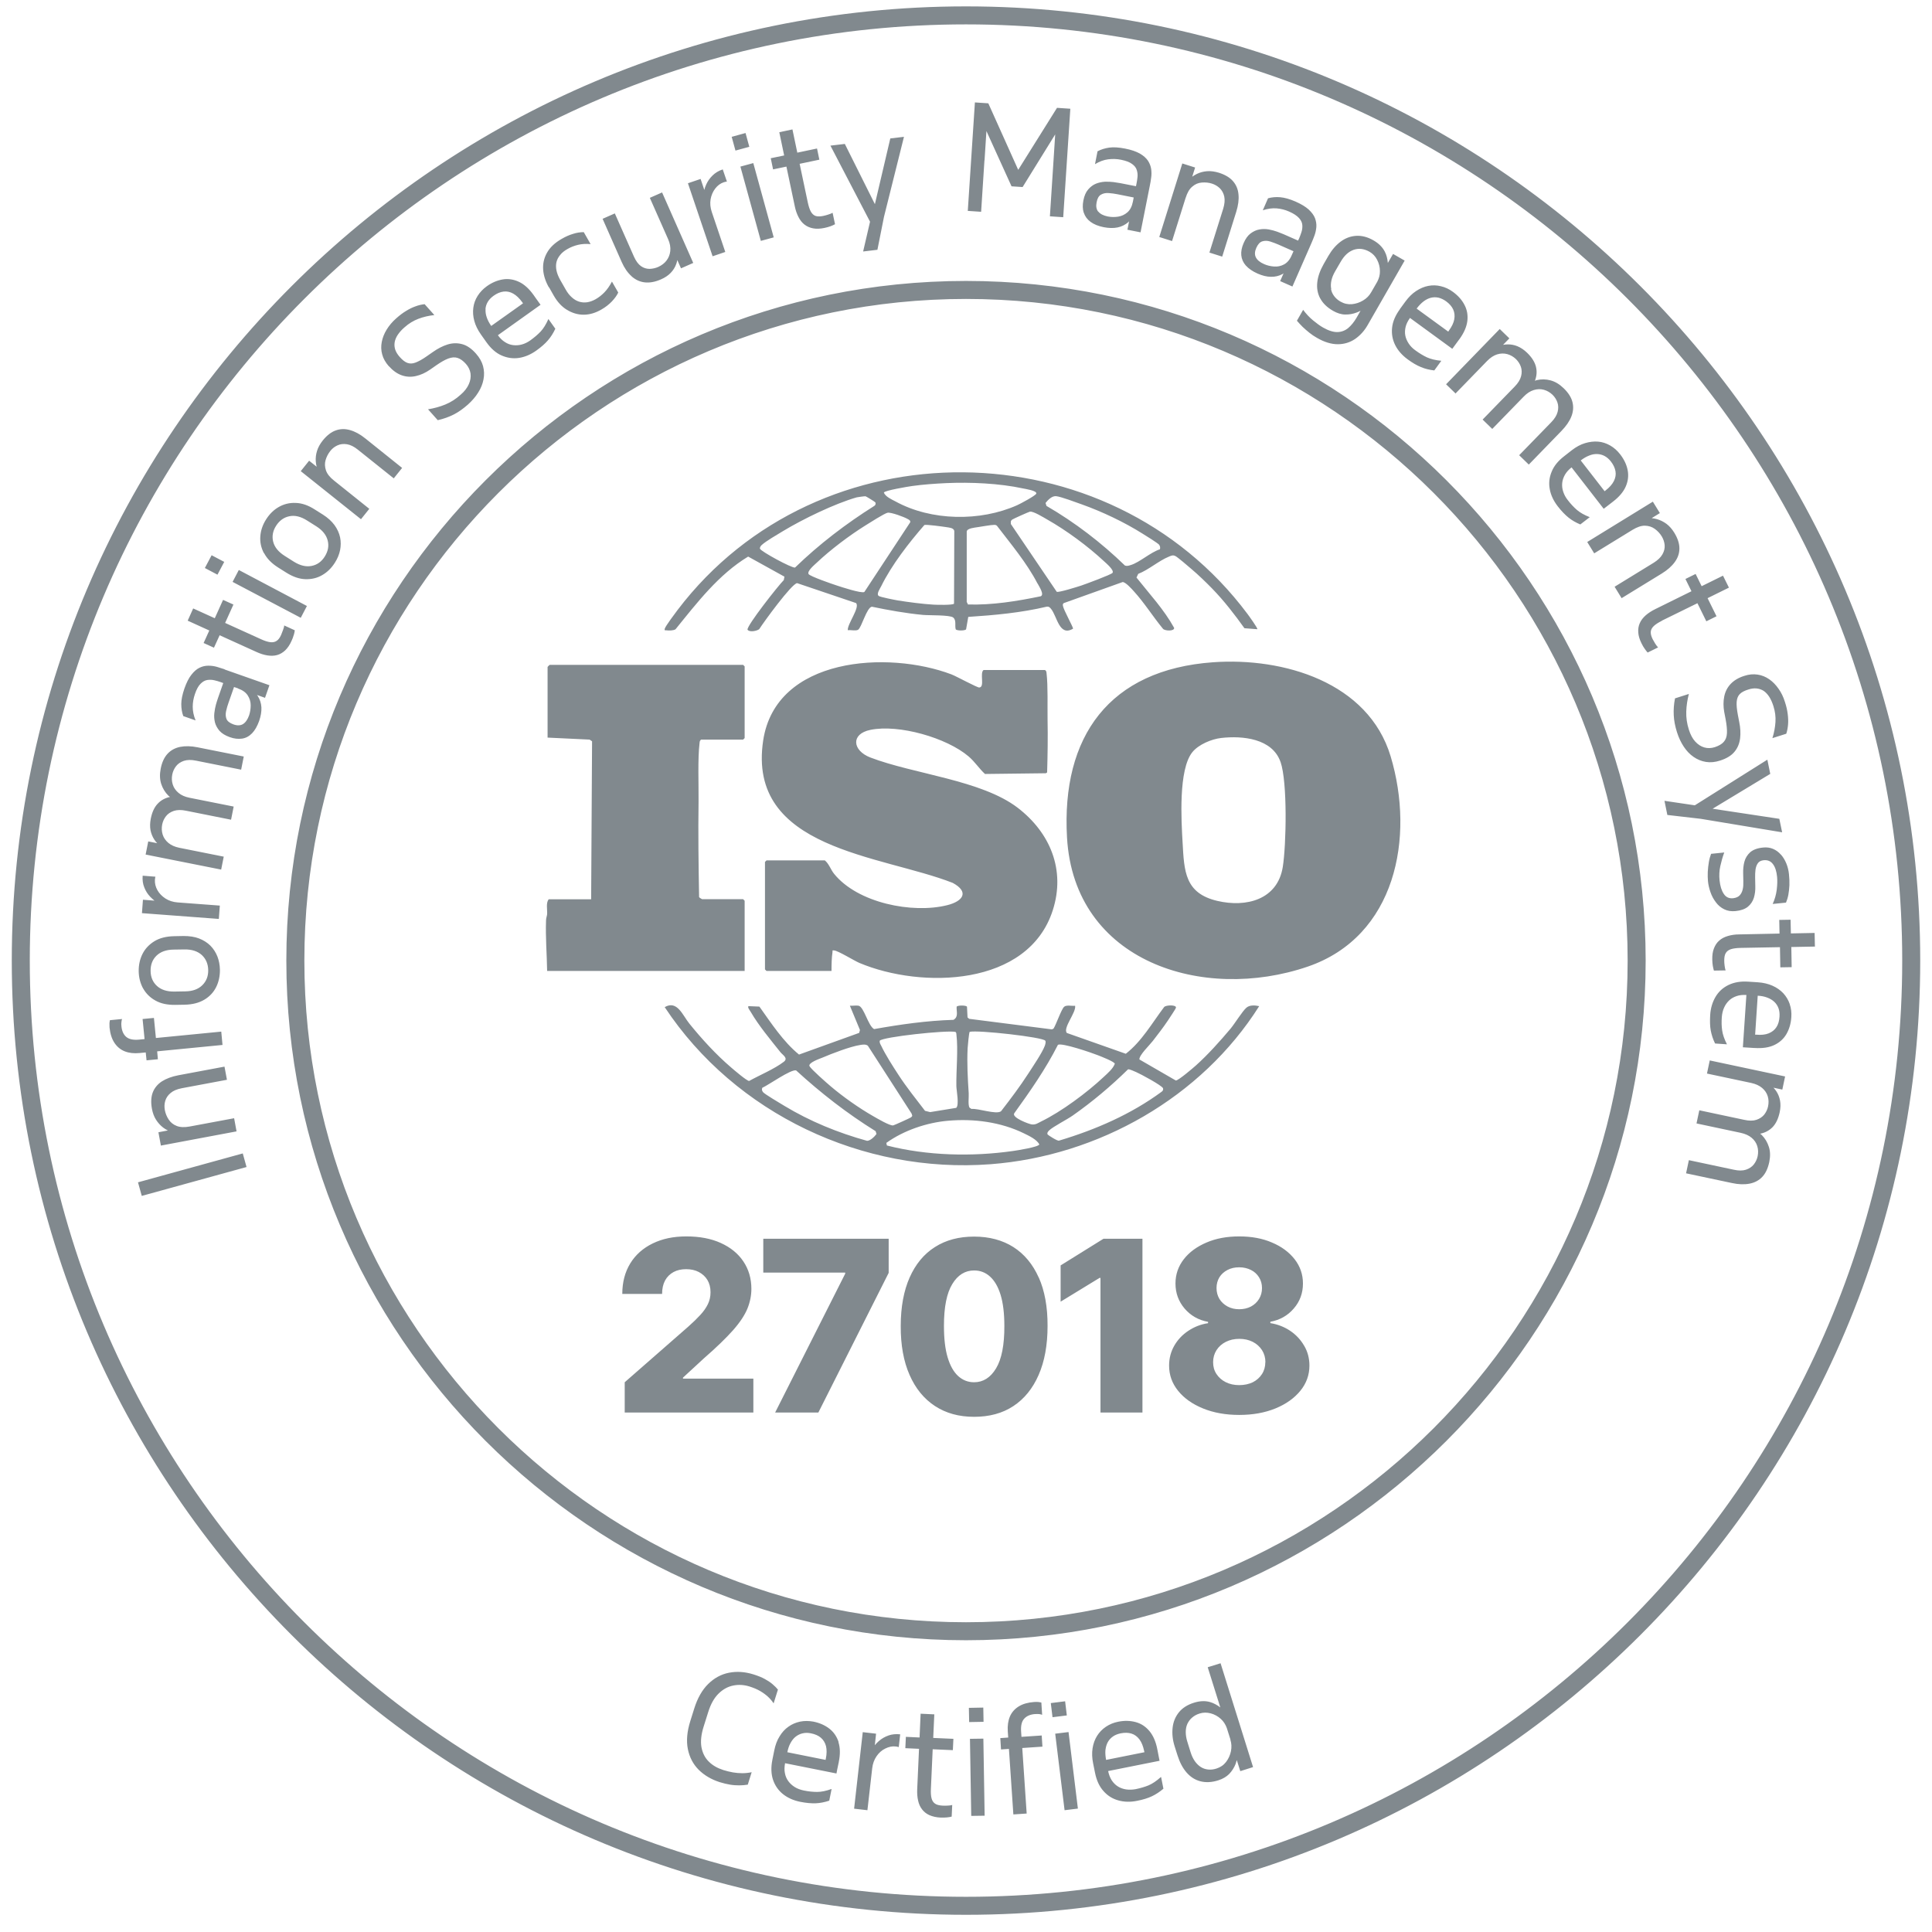
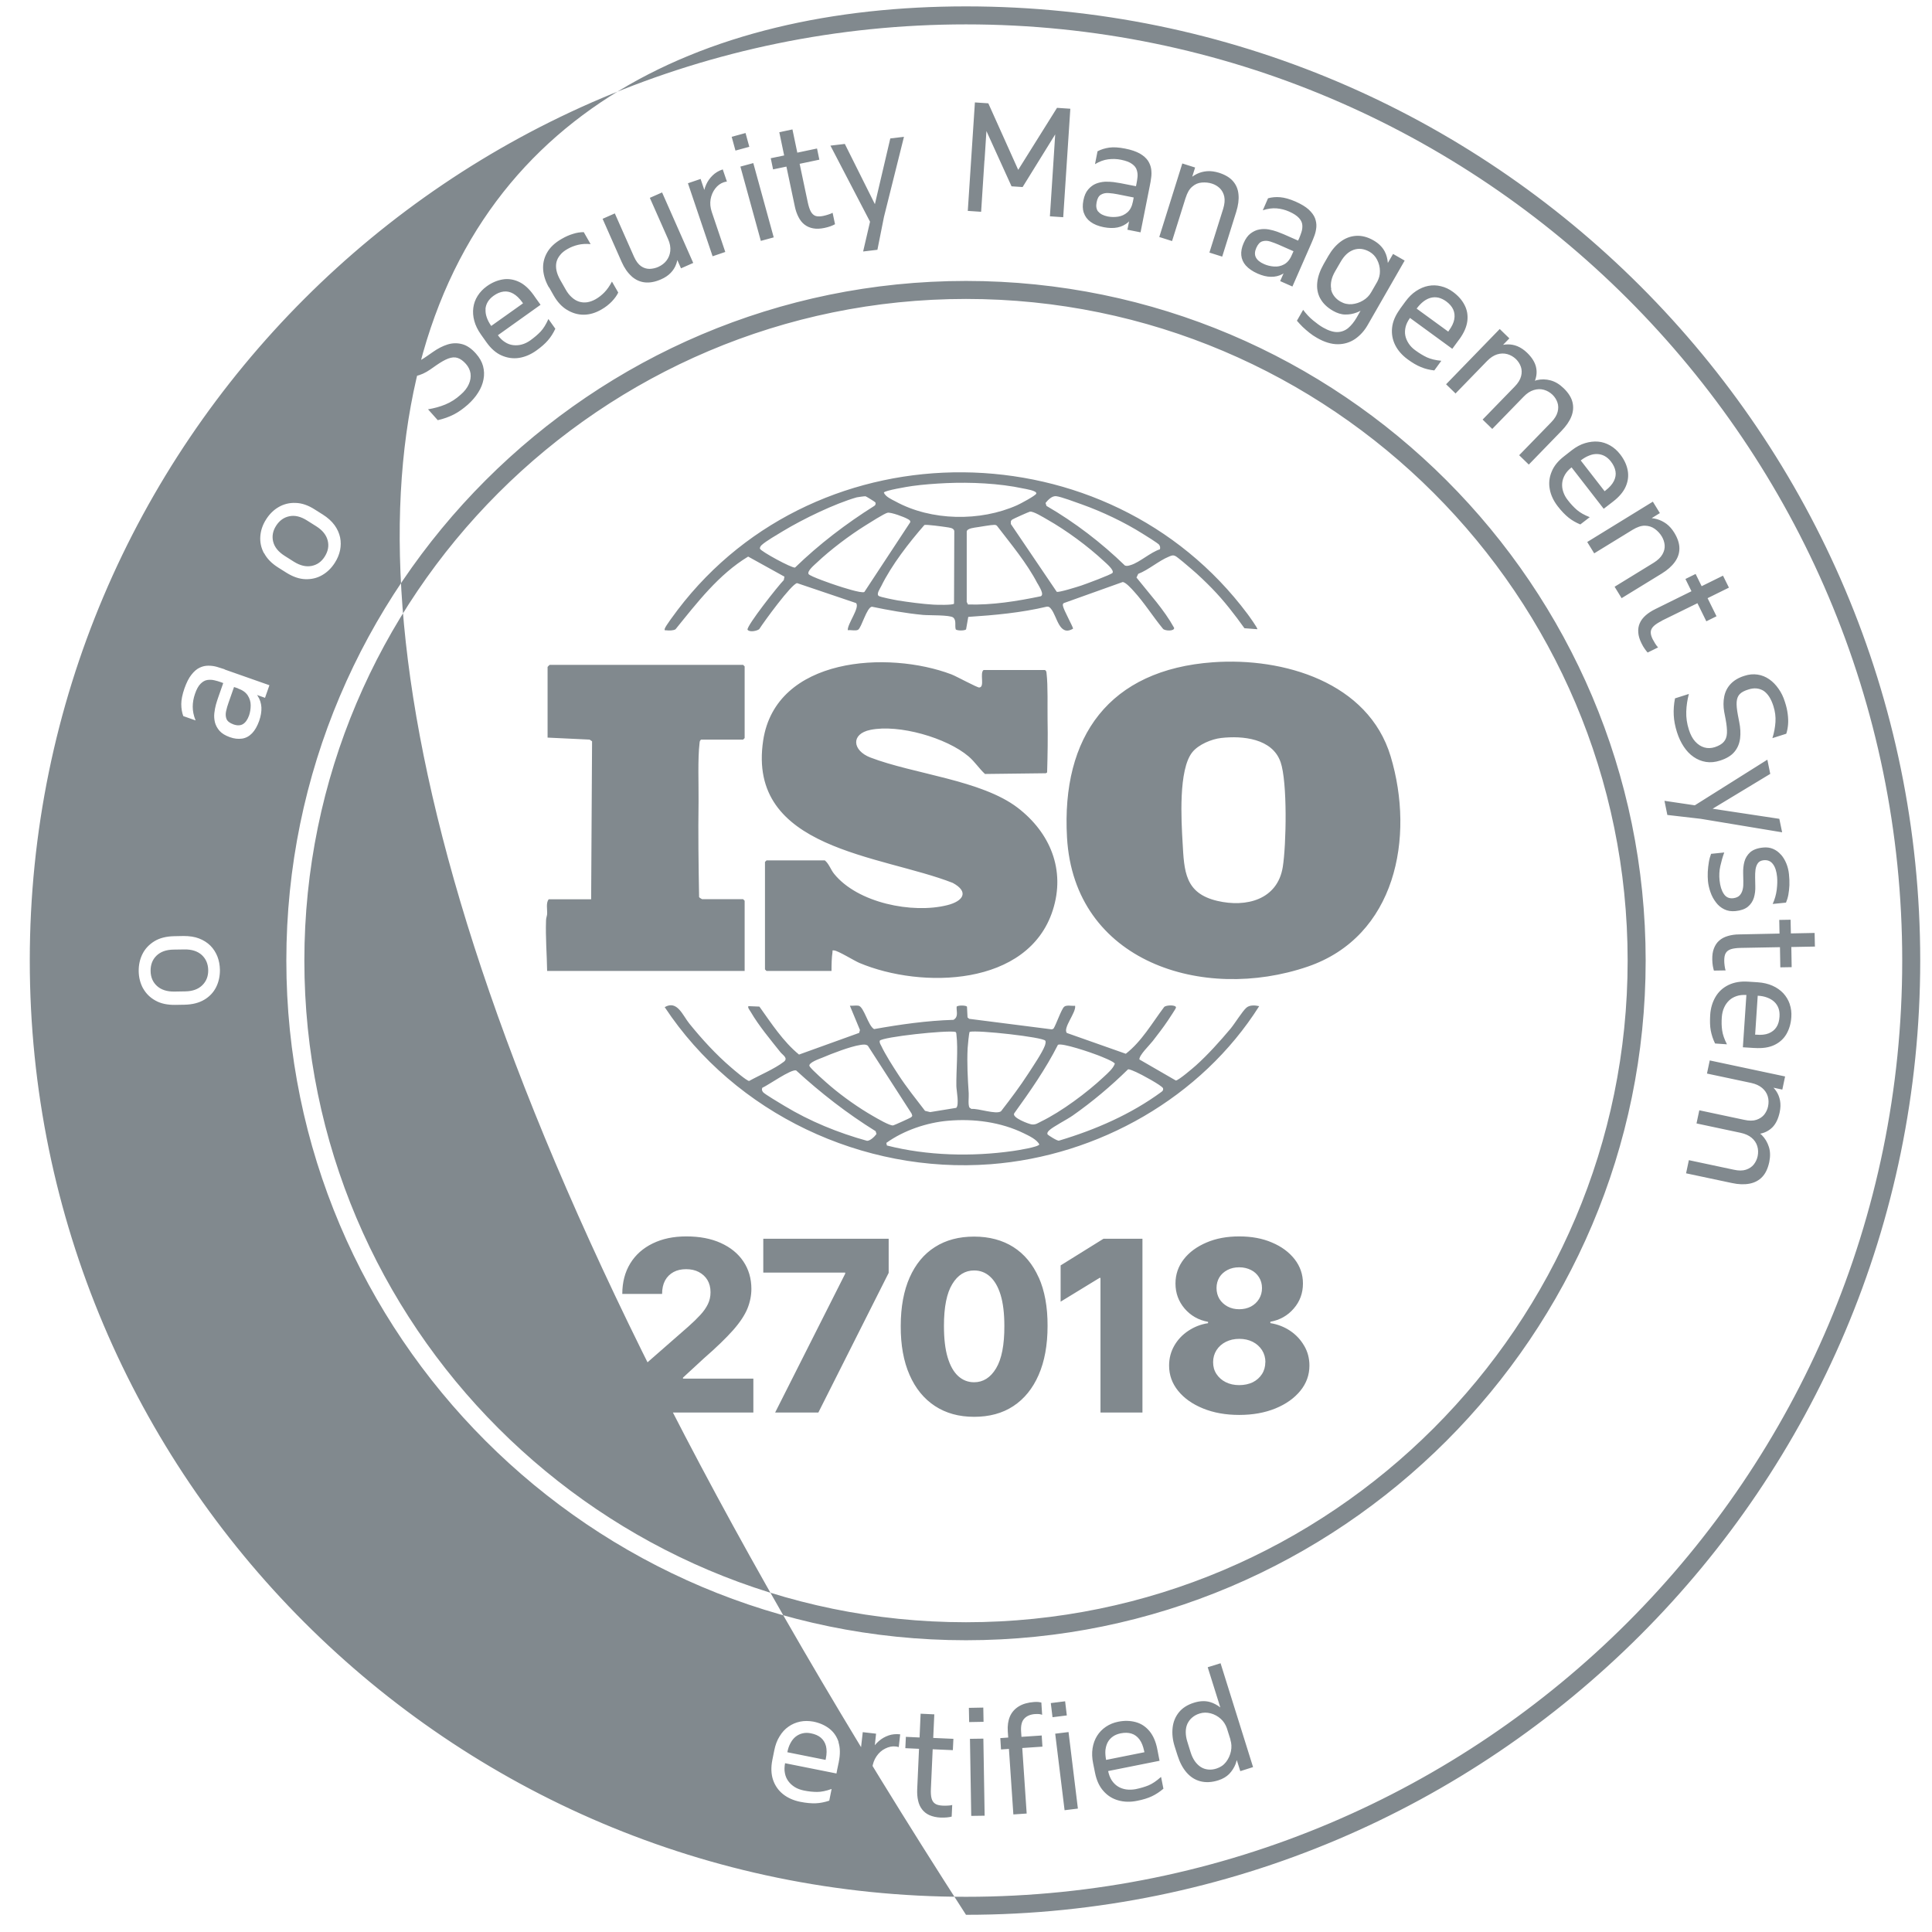
<svg xmlns="http://www.w3.org/2000/svg" width="82" height="82" viewBox="0 0 82 82" fill="none">
-   <path d="M31.605 41.21H23.222C23.211 40.495 23.149 39.777 23.176 39.059C23.176 38.967 23.214 38.883 23.222 38.799C23.233 38.596 23.165 38.325 23.287 38.169H25.09L25.129 31.463L25.025 31.391L23.241 31.306V28.307C23.253 28.288 23.321 28.219 23.329 28.219H31.54L31.605 28.284V31.326L31.54 31.391H29.759C29.698 31.429 29.698 31.478 29.691 31.54C29.61 32.208 29.656 33.301 29.649 34.015C29.629 35.368 29.648 36.732 29.672 38.077C29.683 38.096 29.79 38.165 29.801 38.165H31.54L31.605 38.23V41.206V41.21ZM28.216 26.683C28.235 26.584 28.667 26.011 28.762 25.885C34.757 17.999 47.033 18.144 52.947 26.057C52.993 26.118 53.398 26.676 53.364 26.706L52.818 26.664C52.401 26.08 51.954 25.503 51.454 24.987C51.19 24.716 50.85 24.387 50.559 24.143C50.445 24.043 49.975 23.642 49.887 23.6C49.776 23.547 49.711 23.585 49.608 23.627C49.184 23.799 48.748 24.188 48.309 24.357L48.236 24.513C48.787 25.209 49.402 25.866 49.834 26.649C49.849 26.802 49.429 26.779 49.36 26.687C48.94 26.179 48.569 25.583 48.126 25.098C48.03 24.991 47.774 24.704 47.648 24.704L45.149 25.598C45.103 25.633 45.107 25.667 45.115 25.717C45.142 25.889 45.554 26.618 45.543 26.683C44.955 27.035 44.87 26.156 44.607 25.839C44.557 25.782 44.523 25.74 44.435 25.747C43.342 26.007 42.219 26.11 41.096 26.183L41.004 26.71C40.958 26.775 40.61 26.775 40.564 26.71C40.515 26.55 40.603 26.332 40.457 26.21C40.324 26.095 39.422 26.122 39.178 26.099C38.448 26.03 37.722 25.9 37.007 25.751C36.786 25.774 36.568 26.641 36.419 26.729C36.323 26.787 36.102 26.729 35.983 26.748C35.957 26.488 36.514 25.774 36.331 25.595L33.832 24.75C33.599 24.773 32.411 26.408 32.224 26.703C32.132 26.779 31.807 26.848 31.727 26.725C31.693 26.553 33.038 24.846 33.267 24.62L33.294 24.475L31.754 23.623C30.501 24.38 29.58 25.587 28.67 26.71C28.571 26.767 28.392 26.767 28.277 26.752C28.223 26.744 28.197 26.775 28.212 26.687L28.216 26.683ZM38.635 22.16C38.643 22.083 38.574 22.056 38.52 22.026C38.379 21.942 37.817 21.735 37.672 21.762C37.538 21.789 36.897 22.198 36.732 22.301C36.052 22.725 35.246 23.333 34.665 23.883C34.57 23.974 34.249 24.234 34.318 24.364C34.371 24.46 35.345 24.796 35.525 24.853C35.712 24.914 36.568 25.197 36.686 25.125L38.635 22.163V22.16ZM40.499 22.523C40.465 22.4 40.282 22.393 40.171 22.374C40.022 22.351 39.334 22.255 39.235 22.282C38.578 23.035 37.844 23.978 37.401 24.88C37.351 24.983 37.187 25.209 37.294 25.293C37.359 25.342 37.97 25.461 38.104 25.484C38.555 25.556 39.166 25.637 39.621 25.663C39.751 25.671 40.446 25.69 40.492 25.621L40.503 22.523H40.499ZM44.034 24.765C43.583 23.894 42.907 23.092 42.314 22.316C42.276 22.278 42.238 22.278 42.188 22.278C42.058 22.278 41.653 22.351 41.497 22.374C41.363 22.396 41.053 22.419 41.031 22.557V25.552C41.031 25.552 41.076 25.621 41.08 25.656C42.12 25.686 43.155 25.518 44.171 25.308C44.339 25.235 44.102 24.892 44.038 24.765H44.034ZM46.85 23.814C46.169 23.18 45.256 22.507 44.446 22.049C44.29 21.961 43.858 21.69 43.713 21.716C43.667 21.724 42.991 22.026 42.96 22.053C42.933 22.076 42.914 22.095 42.903 22.129V22.24L44.851 25.117C44.928 25.159 45.738 24.903 45.891 24.853C46.062 24.796 47.17 24.387 47.22 24.314C47.297 24.196 46.949 23.906 46.85 23.814ZM44.377 21.35L44.416 21.472C45.627 22.175 46.743 23.031 47.748 24.005C47.847 24.036 47.916 24.005 48.007 23.978C48.378 23.86 48.836 23.44 49.23 23.314C49.253 23.245 49.237 23.18 49.196 23.119C49.15 23.058 48.607 22.717 48.492 22.649C47.721 22.163 46.773 21.713 45.913 21.407C45.673 21.323 45.031 21.078 44.821 21.059C44.645 21.044 44.477 21.22 44.374 21.35H44.377ZM37.512 20.906C37.584 21.082 37.836 21.193 38.005 21.281C39.521 22.114 41.604 22.144 43.174 21.441C43.296 21.388 43.965 21.032 43.984 20.948C44.011 20.822 43.522 20.754 43.422 20.731C42.417 20.513 41.183 20.459 40.156 20.505C39.678 20.528 39.189 20.562 38.715 20.628C38.551 20.65 37.535 20.819 37.516 20.906H37.512ZM32.258 23.291C32.285 23.398 33.607 24.12 33.744 24.089C34.768 23.096 35.907 22.228 37.114 21.468C37.16 21.438 37.179 21.369 37.153 21.323C37.141 21.3 36.767 21.071 36.736 21.063C36.698 21.059 36.407 21.097 36.362 21.109C35.418 21.38 34.081 22.03 33.232 22.542C32.995 22.687 32.507 22.966 32.323 23.138C32.281 23.18 32.251 23.226 32.251 23.287L32.258 23.291ZM45.631 42.688C45.684 42.975 45.103 43.625 45.279 43.842L47.782 44.725C48.454 44.205 48.894 43.426 49.406 42.746C49.474 42.65 49.948 42.639 49.91 42.773C49.895 42.83 49.631 43.216 49.574 43.307C49.375 43.605 49.146 43.9 48.928 44.182C48.794 44.358 48.347 44.782 48.359 44.966L49.906 45.86C50.017 45.86 50.624 45.34 50.754 45.225C51.266 44.767 51.786 44.186 52.229 43.659C52.413 43.437 52.73 42.918 52.902 42.769C53.043 42.647 53.272 42.666 53.444 42.704C50.991 46.586 46.613 49.065 42.043 49.413C36.618 49.826 31.207 47.273 28.212 42.746C28.743 42.436 28.976 43.097 29.255 43.441C29.794 44.106 30.382 44.752 31.035 45.31C31.154 45.413 31.697 45.879 31.796 45.879C32.243 45.63 32.869 45.371 33.267 45.065C33.469 44.908 33.217 44.779 33.122 44.656C32.709 44.137 32.197 43.525 31.868 42.956C31.842 42.906 31.704 42.742 31.773 42.704L32.231 42.723C32.739 43.434 33.24 44.209 33.913 44.759L36.465 43.839L36.499 43.716L36.071 42.685C36.186 42.696 36.327 42.666 36.438 42.685C36.671 42.731 36.843 43.537 37.099 43.678C38.215 43.479 39.338 43.319 40.469 43.285C40.694 43.155 40.587 42.929 40.603 42.727C40.648 42.662 40.996 42.662 41.042 42.727L41.065 43.181L41.134 43.242L44.645 43.69L44.714 43.659C44.828 43.483 45.046 42.837 45.165 42.731C45.264 42.643 45.489 42.704 45.623 42.688H45.631ZM41.115 46.402C41.126 46.555 41.076 46.914 41.153 47.014L41.233 47.067C41.516 47.036 42.28 47.316 42.486 47.166C42.891 46.643 43.292 46.112 43.652 45.554C43.839 45.264 44.24 44.675 44.347 44.381C44.366 44.324 44.397 44.221 44.366 44.171C44.267 44.018 41.516 43.712 41.157 43.793C41.126 43.816 41.076 44.389 41.069 44.488C41.038 45.122 41.073 45.772 41.115 46.402ZM37.401 44.385C37.577 44.759 37.898 45.26 38.127 45.611C38.474 46.146 38.876 46.643 39.261 47.147L39.479 47.201L40.584 47.021C40.721 46.907 40.595 46.28 40.591 46.1C40.58 45.436 40.671 44.553 40.595 43.926C40.591 43.881 40.595 43.827 40.553 43.797C40.178 43.716 37.454 44.011 37.34 44.171C37.321 44.251 37.366 44.32 37.401 44.385ZM34.359 45.252C34.425 45.382 35.093 45.967 35.25 46.1C35.781 46.551 36.457 47.029 37.061 47.373C37.221 47.465 37.768 47.789 37.909 47.766C37.951 47.759 38.627 47.453 38.662 47.426C38.688 47.407 38.711 47.384 38.719 47.354L38.692 47.266L36.835 44.385C36.751 44.312 36.602 44.335 36.499 44.354C36.083 44.419 35.307 44.717 34.906 44.889C34.795 44.935 34.283 45.107 34.359 45.256V45.252ZM37.202 48.133L37.164 48.011C35.957 47.262 34.837 46.391 33.79 45.432C33.572 45.371 32.61 46.058 32.354 46.169C32.323 46.242 32.342 46.299 32.388 46.356C32.457 46.441 33.137 46.842 33.286 46.933C34.379 47.594 35.571 48.08 36.801 48.42C36.935 48.423 37.126 48.236 37.202 48.129V48.133ZM44.114 48.572C43.999 48.358 43.675 48.209 43.457 48.102C42.475 47.621 41.325 47.472 40.24 47.568C39.338 47.644 38.352 47.98 37.619 48.508L37.642 48.618C39.346 49.054 41.256 49.1 42.998 48.851C43.163 48.828 44.087 48.683 44.11 48.572H44.114ZM45.531 47.346C45.287 47.518 44.683 47.824 44.523 47.984C44.477 48.03 44.431 48.091 44.465 48.152C44.481 48.175 44.874 48.435 44.947 48.412C46.494 47.95 48 47.296 49.303 46.337C49.352 46.303 49.379 46.257 49.364 46.192C49.333 46.078 48.389 45.573 48.225 45.504C48.149 45.474 47.942 45.371 47.877 45.386C47.151 46.1 46.368 46.758 45.531 47.346ZM44.901 44.347C44.381 45.374 43.72 46.318 43.048 47.251C42.929 47.434 43.671 47.709 43.789 47.724C43.957 47.743 44.045 47.671 44.183 47.602C45.05 47.182 46.143 46.368 46.846 45.707C47.014 45.55 47.243 45.355 47.316 45.149C47.297 45.057 46.72 44.836 46.594 44.786C46.345 44.687 45.061 44.244 44.897 44.347H44.901ZM41.569 29.182C41.481 29.19 40.595 28.705 40.385 28.624C37.695 27.604 32.931 27.879 32.392 31.425C31.689 36.071 37.401 36.281 40.438 37.473C41.157 37.863 40.862 38.253 40.209 38.417C38.727 38.791 36.396 38.325 35.399 37.084C35.254 36.904 35.189 36.667 35.009 36.518H32.533L32.468 36.583V41.145L32.533 41.21H35.292C35.292 40.946 35.296 40.663 35.334 40.404C35.342 40.343 35.307 40.331 35.399 40.339C35.571 40.35 36.243 40.77 36.476 40.87C39.113 41.978 43.64 41.879 44.683 38.635C45.233 36.923 44.572 35.341 43.193 34.283C41.653 33.106 38.788 32.858 36.942 32.151C36.178 31.857 36.098 31.15 36.942 30.978C38.142 30.73 40.182 31.31 41.115 32.109C41.374 32.331 41.558 32.621 41.806 32.85L44.389 32.819L44.443 32.785C44.465 32.044 44.477 31.287 44.462 30.542C44.454 29.977 44.481 29.113 44.42 28.586C44.412 28.521 44.416 28.475 44.351 28.437H41.745C41.573 28.567 41.806 29.159 41.569 29.178V29.182ZM59.023 32.101C60.058 35.544 59.24 39.746 55.504 41.026C51.068 42.543 45.589 40.836 45.287 35.544C45.042 31.249 47.086 28.422 51.488 28.108C54.472 27.895 58.075 28.953 59.023 32.101ZM54.35 32.342C54.002 31.341 52.737 31.219 51.832 31.322C51.423 31.368 50.873 31.597 50.609 31.922C50.009 32.659 50.139 34.833 50.193 35.761C50.261 36.977 50.285 37.913 51.668 38.237C52.89 38.524 54.22 38.191 54.445 36.797C54.594 35.861 54.648 33.194 54.35 32.338V32.342ZM5.857 50.181L6.017 50.758L10.464 49.532L10.304 48.955L5.857 50.181ZM6.827 48.622L10.04 48.019L9.937 47.461L8.054 47.812C7.832 47.854 7.645 47.846 7.5 47.789C7.354 47.732 7.24 47.64 7.16 47.518C7.079 47.396 7.022 47.258 6.995 47.109C6.972 46.975 6.976 46.849 7.014 46.723C7.053 46.597 7.125 46.486 7.24 46.391C7.351 46.295 7.511 46.227 7.714 46.188L9.632 45.829L9.528 45.271L7.568 45.638C7.289 45.692 7.056 45.779 6.869 45.898C6.686 46.02 6.556 46.177 6.483 46.368C6.411 46.559 6.399 46.792 6.449 47.063C6.483 47.243 6.541 47.4 6.625 47.529C6.709 47.659 6.808 47.77 6.93 47.862C6.991 47.908 7.056 47.946 7.125 47.98L6.724 48.057L6.827 48.614V48.622ZM6.185 44.668L6.22 45.004L6.701 44.958L6.671 44.622L9.444 44.351L9.391 43.785L6.617 44.056L6.533 43.204L6.052 43.25L6.136 44.102L5.903 44.125C5.658 44.148 5.478 44.11 5.36 44.011C5.242 43.911 5.173 43.758 5.154 43.56C5.146 43.491 5.146 43.43 5.154 43.38C5.158 43.33 5.169 43.285 5.18 43.25L4.665 43.3C4.657 43.342 4.649 43.384 4.646 43.43C4.646 43.476 4.646 43.533 4.649 43.609C4.676 43.873 4.745 44.091 4.856 44.259C4.966 44.427 5.112 44.549 5.295 44.622C5.478 44.694 5.685 44.717 5.925 44.694L6.193 44.668H6.185ZM6.074 41.955C5.956 41.737 5.891 41.493 5.887 41.225C5.883 40.958 5.937 40.709 6.048 40.488C6.159 40.266 6.33 40.087 6.552 39.949C6.777 39.812 7.053 39.743 7.385 39.735L7.79 39.727C8.038 39.727 8.26 39.758 8.447 39.831C8.634 39.903 8.799 40.006 8.929 40.136C9.059 40.266 9.158 40.423 9.227 40.595C9.295 40.77 9.33 40.958 9.334 41.16C9.337 41.428 9.284 41.676 9.173 41.898C9.062 42.119 8.894 42.299 8.669 42.432C8.443 42.566 8.168 42.635 7.84 42.643L7.435 42.65C7.106 42.654 6.827 42.597 6.598 42.467C6.369 42.341 6.197 42.169 6.074 41.951V41.955ZM6.392 41.214C6.395 41.474 6.487 41.688 6.663 41.848C6.839 42.008 7.083 42.089 7.396 42.085L7.863 42.077C8.172 42.073 8.413 41.986 8.585 41.817C8.757 41.649 8.841 41.435 8.837 41.175C8.833 40.912 8.741 40.698 8.566 40.534C8.386 40.373 8.145 40.293 7.832 40.297L7.366 40.304C7.053 40.308 6.812 40.396 6.64 40.564C6.468 40.732 6.388 40.95 6.392 41.214ZM6.025 38.757L9.288 39.002L9.33 38.436L7.542 38.302C7.347 38.287 7.175 38.233 7.026 38.138C6.877 38.042 6.762 37.924 6.682 37.783C6.602 37.641 6.567 37.492 6.575 37.343C6.575 37.32 6.579 37.297 6.583 37.275C6.583 37.252 6.59 37.233 6.598 37.21L6.055 37.167C6.04 37.351 6.063 37.515 6.124 37.664C6.181 37.813 6.266 37.947 6.376 38.062C6.434 38.119 6.491 38.176 6.556 38.226L6.067 38.188L6.025 38.753V38.757ZM9.49 36.358L7.614 35.983C7.423 35.945 7.267 35.876 7.148 35.777C7.03 35.677 6.946 35.559 6.904 35.422C6.862 35.284 6.854 35.142 6.884 34.993C6.911 34.86 6.965 34.745 7.045 34.642C7.125 34.539 7.236 34.466 7.377 34.417C7.519 34.371 7.691 34.367 7.893 34.409L9.807 34.791L9.918 34.233L8.042 33.859C7.851 33.821 7.694 33.752 7.576 33.652C7.458 33.553 7.374 33.435 7.332 33.297C7.289 33.16 7.282 33.018 7.312 32.869C7.339 32.739 7.393 32.621 7.473 32.518C7.553 32.414 7.664 32.342 7.805 32.292C7.947 32.246 8.119 32.243 8.321 32.285L10.235 32.667L10.346 32.109L8.39 31.719C8.111 31.662 7.863 31.658 7.645 31.7C7.427 31.746 7.251 31.841 7.11 31.994C6.969 32.147 6.873 32.357 6.82 32.629C6.774 32.865 6.781 33.079 6.842 33.27C6.904 33.461 7.007 33.633 7.152 33.775C7.171 33.794 7.194 33.809 7.217 33.824C7.003 33.87 6.827 33.966 6.69 34.115C6.548 34.264 6.453 34.478 6.399 34.749C6.365 34.929 6.361 35.093 6.388 35.238C6.418 35.383 6.472 35.517 6.552 35.639C6.586 35.693 6.628 35.742 6.671 35.788L6.292 35.712L6.181 36.27L9.387 36.908L9.498 36.35L9.49 36.358ZM9.532 28.414L11.435 29.083L11.248 29.618L10.904 29.495C10.904 29.495 10.931 29.522 10.938 29.538C11.034 29.686 11.084 29.847 11.095 30.023C11.103 30.198 11.072 30.39 10.999 30.6C10.919 30.821 10.82 30.997 10.698 31.123C10.575 31.249 10.434 31.326 10.274 31.349C10.113 31.371 9.941 31.356 9.754 31.287C9.563 31.219 9.418 31.131 9.318 31.02C9.223 30.909 9.158 30.791 9.123 30.661C9.093 30.531 9.081 30.401 9.097 30.267C9.112 30.134 9.135 30.015 9.165 29.904C9.196 29.794 9.227 29.702 9.253 29.625L9.475 28.991L9.372 28.953C9.288 28.922 9.196 28.896 9.097 28.873C9.001 28.85 8.902 28.846 8.799 28.861C8.696 28.877 8.604 28.93 8.512 29.022C8.42 29.113 8.34 29.259 8.275 29.453C8.214 29.629 8.18 29.813 8.18 29.996C8.18 30.179 8.218 30.374 8.302 30.577L7.779 30.393C7.721 30.237 7.694 30.065 7.694 29.881C7.694 29.698 7.74 29.476 7.828 29.22C7.916 28.972 8.015 28.773 8.126 28.636C8.237 28.494 8.352 28.395 8.474 28.338C8.596 28.28 8.718 28.254 8.841 28.254C8.963 28.254 9.085 28.269 9.204 28.303C9.322 28.338 9.433 28.372 9.536 28.407L9.532 28.414ZM10.102 29.216L9.933 29.159L9.7 29.824C9.658 29.939 9.624 30.057 9.597 30.179C9.57 30.302 9.574 30.412 9.612 30.512C9.651 30.611 9.75 30.688 9.907 30.745C10.067 30.802 10.205 30.798 10.312 30.733C10.419 30.668 10.507 30.546 10.572 30.363C10.617 30.229 10.64 30.084 10.64 29.935C10.64 29.786 10.598 29.645 10.514 29.515C10.43 29.385 10.293 29.289 10.098 29.22L10.102 29.216ZM12.47 26.951C12.493 26.874 12.505 26.806 12.512 26.752L12.062 26.546C12.062 26.592 12.043 26.66 12.012 26.741C11.981 26.821 11.955 26.893 11.932 26.947C11.878 27.069 11.813 27.157 11.737 27.203C11.664 27.253 11.572 27.268 11.469 27.256C11.362 27.241 11.236 27.203 11.087 27.134L9.555 26.439L9.907 25.659L9.467 25.461L9.116 26.24L8.199 25.824L7.966 26.343L8.883 26.76L8.642 27.291L9.081 27.49L9.322 26.962L10.889 27.673C11.049 27.746 11.202 27.795 11.351 27.818C11.5 27.841 11.634 27.837 11.76 27.803C11.886 27.768 12.001 27.7 12.104 27.604C12.207 27.505 12.299 27.371 12.375 27.199C12.417 27.111 12.447 27.027 12.467 26.951H12.47ZM13.028 25.721L10.136 24.192L9.872 24.697L12.765 26.221L13.028 25.717V25.721ZM9.517 23.848L8.982 23.566L8.695 24.108L9.23 24.391L9.517 23.848ZM11.202 23.478C11.08 23.248 11.03 23.008 11.049 22.759C11.068 22.511 11.148 22.274 11.294 22.045C11.439 21.816 11.618 21.64 11.832 21.518C12.046 21.395 12.287 21.334 12.551 21.346C12.814 21.353 13.082 21.445 13.361 21.625L13.701 21.839C13.911 21.972 14.075 22.121 14.197 22.286C14.316 22.45 14.396 22.626 14.434 22.805C14.473 22.989 14.469 23.172 14.434 23.352C14.396 23.535 14.323 23.711 14.213 23.883C14.068 24.112 13.888 24.288 13.674 24.41C13.46 24.536 13.219 24.59 12.96 24.582C12.7 24.574 12.428 24.479 12.149 24.303L11.809 24.089C11.53 23.913 11.332 23.711 11.21 23.478H11.202ZM11.595 22.992C11.653 23.226 11.817 23.424 12.081 23.592L12.474 23.841C12.738 24.005 12.986 24.066 13.223 24.02C13.46 23.974 13.647 23.841 13.785 23.619C13.926 23.394 13.968 23.168 13.907 22.935C13.846 22.702 13.685 22.503 13.426 22.339L13.032 22.091C12.768 21.923 12.516 21.862 12.283 21.911C12.05 21.957 11.859 22.095 11.718 22.316C11.576 22.538 11.538 22.763 11.595 22.996V22.992ZM15.672 21.594L14.178 20.398C13.999 20.257 13.884 20.112 13.834 19.963C13.785 19.814 13.777 19.669 13.819 19.527C13.861 19.386 13.926 19.256 14.022 19.137C14.106 19.03 14.209 18.954 14.327 18.901C14.446 18.847 14.579 18.832 14.725 18.855C14.87 18.878 15.027 18.954 15.187 19.084L16.712 20.303L17.067 19.86L15.512 18.614C15.29 18.434 15.072 18.316 14.858 18.255C14.644 18.194 14.442 18.198 14.247 18.27C14.052 18.339 13.869 18.484 13.697 18.698C13.582 18.843 13.502 18.988 13.456 19.137C13.41 19.286 13.391 19.435 13.403 19.584C13.406 19.661 13.422 19.737 13.441 19.81L13.12 19.554L12.765 19.997L15.321 22.037L15.676 21.594H15.672ZM16.501 15.538C16.673 15.729 16.853 15.859 17.048 15.928C17.243 15.997 17.441 16.008 17.648 15.962C17.854 15.916 18.056 15.825 18.255 15.687L18.507 15.511C18.71 15.37 18.882 15.271 19.027 15.217C19.172 15.164 19.302 15.152 19.42 15.191C19.539 15.229 19.657 15.313 19.776 15.447C19.883 15.569 19.948 15.703 19.971 15.851C19.99 16.001 19.967 16.153 19.898 16.306C19.829 16.463 19.715 16.612 19.55 16.753C19.348 16.937 19.13 17.074 18.897 17.17C18.664 17.265 18.423 17.33 18.167 17.372L18.58 17.834C18.828 17.777 19.054 17.697 19.256 17.594C19.459 17.491 19.657 17.349 19.856 17.174C20.035 17.013 20.181 16.845 20.295 16.662C20.41 16.482 20.486 16.295 20.521 16.104C20.559 15.913 20.551 15.726 20.502 15.538C20.452 15.355 20.353 15.179 20.204 15.011C20.013 14.793 19.814 14.659 19.611 14.606C19.409 14.553 19.206 14.556 18.996 14.621C18.79 14.686 18.58 14.793 18.37 14.942L18.117 15.118C17.927 15.252 17.766 15.34 17.636 15.389C17.506 15.439 17.392 15.439 17.288 15.401C17.185 15.363 17.078 15.278 16.964 15.149C16.876 15.049 16.811 14.946 16.776 14.843C16.742 14.74 16.734 14.636 16.75 14.53C16.769 14.423 16.811 14.316 16.883 14.209C16.956 14.102 17.048 13.995 17.17 13.892C17.349 13.731 17.544 13.613 17.755 13.532C17.965 13.452 18.19 13.399 18.435 13.372L18.022 12.91C17.888 12.925 17.758 12.955 17.628 13.005C17.498 13.051 17.365 13.116 17.231 13.2C17.097 13.28 16.956 13.387 16.811 13.517C16.646 13.662 16.513 13.823 16.41 13.991C16.306 14.159 16.238 14.335 16.203 14.514C16.169 14.694 16.173 14.87 16.222 15.045C16.268 15.221 16.364 15.385 16.501 15.542V15.538ZM20.131 13.62C20.078 13.429 20.066 13.242 20.089 13.062C20.112 12.883 20.173 12.715 20.272 12.558C20.372 12.401 20.502 12.264 20.662 12.149C20.88 11.993 21.109 11.897 21.342 11.859C21.575 11.821 21.805 11.859 22.026 11.962C22.248 12.065 22.458 12.256 22.649 12.524L22.748 12.665L22.943 12.936L21.132 14.228C21.224 14.354 21.319 14.449 21.43 14.518C21.541 14.591 21.655 14.633 21.778 14.648C21.9 14.663 22.022 14.656 22.148 14.621C22.274 14.587 22.397 14.526 22.515 14.442C22.683 14.319 22.828 14.197 22.947 14.071C23.065 13.945 23.176 13.765 23.276 13.54L23.57 13.953C23.482 14.14 23.379 14.304 23.256 14.445C23.134 14.587 22.97 14.732 22.76 14.881C22.523 15.049 22.278 15.152 22.026 15.191C21.774 15.229 21.526 15.191 21.289 15.087C21.052 14.984 20.834 14.793 20.643 14.522L20.41 14.193C20.276 14.002 20.181 13.811 20.131 13.62ZM20.609 13.12C20.601 13.23 20.616 13.345 20.658 13.467C20.697 13.586 20.762 13.708 20.849 13.834L22.198 12.875L22.168 12.829C22.045 12.661 21.919 12.539 21.785 12.463C21.652 12.386 21.514 12.359 21.373 12.375C21.231 12.394 21.09 12.451 20.949 12.554C20.842 12.631 20.762 12.715 20.704 12.81C20.647 12.906 20.612 13.009 20.605 13.12H20.609ZM23.302 12.191L23.501 12.543C23.654 12.81 23.841 13.017 24.063 13.15C24.284 13.284 24.517 13.357 24.769 13.357C25.022 13.357 25.27 13.284 25.522 13.139C25.698 13.04 25.847 12.921 25.969 12.795C26.091 12.665 26.183 12.539 26.24 12.417L25.973 11.951C25.874 12.138 25.767 12.291 25.652 12.409C25.537 12.527 25.415 12.623 25.281 12.699C25.159 12.768 25.041 12.81 24.922 12.829C24.804 12.845 24.689 12.837 24.578 12.803C24.468 12.768 24.364 12.707 24.269 12.619C24.173 12.535 24.085 12.424 24.009 12.287L23.78 11.886C23.7 11.744 23.646 11.611 23.619 11.481C23.593 11.351 23.593 11.232 23.619 11.121C23.646 11.011 23.7 10.911 23.78 10.816C23.856 10.72 23.959 10.64 24.089 10.567C24.227 10.487 24.376 10.43 24.533 10.392C24.693 10.354 24.869 10.342 25.067 10.361L24.777 9.853C24.628 9.853 24.475 9.876 24.322 9.926C24.17 9.971 24.009 10.04 23.845 10.136C23.547 10.304 23.337 10.506 23.211 10.736C23.084 10.965 23.035 11.206 23.054 11.454C23.073 11.702 23.157 11.954 23.299 12.203L23.302 12.191ZM26.802 11.725C26.97 11.874 27.157 11.962 27.368 11.985C27.578 12.008 27.811 11.966 28.059 11.855C28.227 11.782 28.361 11.691 28.468 11.58C28.571 11.473 28.648 11.351 28.697 11.217C28.72 11.16 28.735 11.098 28.747 11.037L28.904 11.389L29.423 11.16L28.101 8.168L27.581 8.397L28.357 10.151C28.437 10.331 28.464 10.495 28.449 10.652C28.433 10.808 28.376 10.946 28.288 11.06C28.201 11.175 28.082 11.263 27.941 11.328C27.822 11.381 27.696 11.408 27.57 11.412C27.444 11.412 27.322 11.377 27.207 11.297C27.093 11.217 26.993 11.083 26.909 10.896L26.095 9.058L25.576 9.287L26.382 11.11C26.496 11.37 26.638 11.576 26.806 11.725H26.802ZM30.783 10.694L30.21 8.997C30.149 8.814 30.13 8.634 30.16 8.458C30.191 8.286 30.256 8.134 30.355 8.004C30.455 7.874 30.577 7.782 30.718 7.736C30.741 7.729 30.764 7.721 30.787 7.717C30.81 7.713 30.829 7.71 30.852 7.706L30.676 7.19C30.501 7.247 30.359 7.335 30.245 7.446C30.13 7.557 30.038 7.687 29.973 7.832C29.939 7.904 29.912 7.985 29.893 8.061L29.736 7.595L29.198 7.778L30.245 10.877L30.783 10.694ZM32.292 10.224L32.839 10.075L31.972 6.922L31.425 7.071L32.292 10.224ZM31.803 6.231L31.643 5.646L31.055 5.807L31.215 6.391L31.803 6.231ZM32.808 7.19L33.378 7.071L33.733 8.753C33.767 8.925 33.821 9.077 33.89 9.211C33.958 9.345 34.042 9.452 34.146 9.532C34.249 9.612 34.371 9.666 34.512 9.692C34.654 9.719 34.814 9.712 34.998 9.673C35.093 9.654 35.177 9.628 35.254 9.601C35.33 9.574 35.391 9.543 35.441 9.517L35.338 9.031C35.296 9.058 35.234 9.081 35.15 9.108C35.066 9.135 34.994 9.154 34.937 9.165C34.807 9.192 34.696 9.192 34.615 9.165C34.532 9.135 34.467 9.074 34.413 8.978C34.363 8.886 34.321 8.756 34.287 8.6L33.939 6.953L34.776 6.777L34.677 6.303L33.84 6.479L33.634 5.493L33.076 5.612L33.282 6.598L32.713 6.716L32.812 7.19H32.808ZM36.633 10.674L37.24 10.602L37.519 9.203L38.367 5.807L37.787 5.876L37.133 8.665L35.857 6.109L35.246 6.181L36.927 9.41L36.633 10.678V10.674ZM41.787 6.804L41.867 5.562L42.933 7.908L43.403 7.939L44.786 5.704L44.699 7.056L44.561 9.181L45.126 9.219L45.428 4.615L44.863 4.577L43.216 7.209L41.947 4.385L41.378 4.347L41.076 8.951L41.642 8.989L41.783 6.804H41.787ZM45.998 9.031C45.948 8.879 45.944 8.703 45.982 8.508C46.02 8.309 46.089 8.153 46.185 8.042C46.28 7.931 46.391 7.847 46.513 7.797C46.636 7.748 46.766 7.721 46.895 7.713C47.025 7.71 47.151 7.713 47.266 7.729C47.381 7.744 47.476 7.759 47.553 7.774L48.214 7.904L48.236 7.797C48.256 7.71 48.267 7.614 48.279 7.515C48.29 7.415 48.279 7.316 48.248 7.217C48.217 7.117 48.153 7.033 48.045 6.957C47.942 6.88 47.789 6.823 47.583 6.781C47.4 6.743 47.216 6.739 47.033 6.762C46.85 6.785 46.662 6.854 46.475 6.968L46.582 6.422C46.731 6.342 46.895 6.292 47.079 6.265C47.262 6.239 47.484 6.254 47.755 6.307C48.015 6.357 48.221 6.43 48.378 6.517C48.531 6.605 48.645 6.708 48.722 6.819C48.794 6.93 48.84 7.049 48.859 7.171C48.875 7.293 48.878 7.415 48.859 7.538C48.844 7.66 48.825 7.774 48.802 7.881L48.408 9.861L47.851 9.75L47.923 9.391C47.923 9.391 47.9 9.421 47.889 9.429C47.755 9.543 47.602 9.62 47.43 9.654C47.258 9.689 47.064 9.685 46.846 9.643C46.613 9.597 46.429 9.521 46.288 9.417C46.147 9.314 46.051 9.184 46.001 9.031H45.998ZM46.617 8.982C46.697 9.081 46.831 9.15 47.018 9.188C47.159 9.215 47.304 9.219 47.453 9.196C47.602 9.173 47.736 9.112 47.851 9.012C47.965 8.913 48.045 8.76 48.084 8.558L48.118 8.382L47.426 8.244C47.308 8.222 47.186 8.202 47.06 8.195C46.934 8.183 46.827 8.206 46.731 8.26C46.636 8.313 46.575 8.42 46.544 8.584C46.51 8.753 46.532 8.886 46.613 8.986L46.617 8.982ZM50.323 8.397C50.391 8.179 50.483 8.019 50.605 7.92C50.724 7.816 50.858 7.759 51.007 7.748C51.156 7.736 51.301 7.748 51.442 7.794C51.572 7.836 51.679 7.901 51.775 7.992C51.866 8.084 51.931 8.202 51.962 8.344C51.992 8.489 51.977 8.661 51.916 8.86L51.331 10.72L51.874 10.892L52.47 8.989C52.554 8.718 52.588 8.47 52.565 8.252C52.546 8.03 52.466 7.843 52.332 7.69C52.199 7.534 51.996 7.415 51.733 7.331C51.557 7.278 51.392 7.255 51.236 7.266C51.079 7.278 50.934 7.316 50.8 7.381C50.731 7.415 50.666 7.454 50.602 7.499L50.724 7.11L50.181 6.938L49.203 10.059L49.746 10.231L50.319 8.405L50.323 8.397ZM52.879 11.274C52.764 11.141 52.699 10.995 52.684 10.835C52.669 10.674 52.703 10.502 52.783 10.319C52.863 10.132 52.963 9.994 53.081 9.906C53.2 9.819 53.322 9.761 53.456 9.738C53.589 9.715 53.719 9.715 53.849 9.738C53.979 9.761 54.098 9.796 54.208 9.834C54.315 9.876 54.407 9.91 54.48 9.941L55.095 10.212L55.141 10.113C55.175 10.033 55.209 9.941 55.24 9.845C55.27 9.75 55.282 9.65 55.274 9.551C55.267 9.448 55.221 9.349 55.133 9.253C55.045 9.158 54.911 9.066 54.72 8.982C54.548 8.905 54.369 8.86 54.185 8.844C54.002 8.829 53.803 8.856 53.597 8.925L53.819 8.416C53.979 8.371 54.155 8.355 54.334 8.371C54.518 8.386 54.736 8.447 54.984 8.554C55.225 8.661 55.412 8.772 55.546 8.894C55.675 9.016 55.767 9.138 55.813 9.261C55.859 9.387 55.878 9.509 55.87 9.631C55.859 9.754 55.836 9.872 55.794 9.987C55.752 10.101 55.71 10.208 55.664 10.312L54.854 12.161L54.334 11.931L54.48 11.599C54.48 11.599 54.453 11.622 54.438 11.63C54.285 11.714 54.117 11.752 53.941 11.748C53.765 11.748 53.574 11.698 53.375 11.611C53.158 11.515 52.993 11.4 52.879 11.271V11.274ZM53.303 10.923C53.36 11.037 53.475 11.133 53.651 11.209C53.78 11.267 53.922 11.301 54.075 11.312C54.227 11.324 54.369 11.293 54.502 11.221C54.636 11.148 54.747 11.018 54.827 10.827L54.9 10.663L54.258 10.38C54.147 10.331 54.029 10.289 53.91 10.25C53.792 10.212 53.681 10.212 53.578 10.243C53.475 10.273 53.391 10.365 53.322 10.518C53.253 10.674 53.245 10.808 53.303 10.923ZM56.035 12.669C55.924 12.463 55.882 12.233 55.909 11.985C55.935 11.737 56.027 11.481 56.18 11.209L56.382 10.858C56.528 10.606 56.7 10.407 56.898 10.258C57.097 10.109 57.318 10.025 57.555 10.01C57.792 9.994 58.041 10.056 58.293 10.201C58.514 10.327 58.675 10.487 58.774 10.678C58.854 10.831 58.889 10.992 58.904 11.16L59.126 10.778L59.618 11.06L58.048 13.796C57.907 14.044 57.727 14.239 57.513 14.388C57.299 14.533 57.051 14.61 56.78 14.61C56.505 14.61 56.21 14.522 55.893 14.338C55.779 14.274 55.672 14.201 55.572 14.121C55.473 14.04 55.374 13.957 55.286 13.872C55.198 13.784 55.118 13.697 55.045 13.613L55.309 13.15C55.431 13.315 55.569 13.464 55.725 13.594C55.882 13.723 56.027 13.83 56.157 13.903C56.386 14.033 56.589 14.098 56.764 14.094C56.94 14.09 57.093 14.029 57.223 13.922C57.353 13.811 57.471 13.666 57.578 13.483L57.746 13.188C57.697 13.215 57.643 13.242 57.59 13.261C57.433 13.322 57.269 13.353 57.097 13.349C56.929 13.349 56.753 13.292 56.577 13.192C56.325 13.047 56.145 12.871 56.035 12.665V12.669ZM56.493 12.268C56.512 12.379 56.558 12.478 56.627 12.569C56.696 12.661 56.783 12.738 56.898 12.803C57.051 12.89 57.212 12.925 57.38 12.91C57.548 12.894 57.708 12.841 57.853 12.753C58.002 12.665 58.117 12.547 58.197 12.405L58.457 11.954C58.53 11.813 58.572 11.664 58.568 11.507C58.568 11.335 58.526 11.175 58.449 11.026C58.373 10.877 58.266 10.766 58.128 10.686C58.014 10.621 57.903 10.583 57.788 10.567C57.674 10.552 57.563 10.567 57.456 10.602C57.349 10.64 57.246 10.701 57.154 10.785C57.059 10.873 56.975 10.984 56.898 11.118L56.665 11.519C56.589 11.652 56.535 11.782 56.508 11.909C56.482 12.035 56.478 12.153 56.501 12.264L56.493 12.268ZM59.412 13.123L59.649 12.799C59.787 12.611 59.936 12.463 60.104 12.352C60.272 12.241 60.444 12.168 60.62 12.134C60.799 12.1 60.979 12.103 61.158 12.149C61.338 12.191 61.51 12.271 61.67 12.39C61.888 12.55 62.052 12.734 62.159 12.944C62.27 13.154 62.308 13.383 62.278 13.628C62.247 13.872 62.136 14.128 61.942 14.396L61.926 14.415L61.64 14.805L59.844 13.494C59.756 13.62 59.691 13.742 59.66 13.869C59.63 13.995 59.622 14.121 59.645 14.239C59.668 14.358 59.718 14.472 59.791 14.583C59.863 14.694 59.959 14.789 60.077 14.873C60.245 14.996 60.409 15.095 60.566 15.168C60.727 15.24 60.925 15.29 61.174 15.313L60.876 15.722C60.669 15.699 60.482 15.653 60.31 15.58C60.138 15.511 59.947 15.401 59.741 15.248C59.508 15.076 59.332 14.877 59.217 14.648C59.103 14.419 59.057 14.174 59.084 13.914C59.11 13.655 59.221 13.391 59.416 13.123H59.412ZM60.13 13.101L61.468 14.075L61.498 14.029C61.621 13.861 61.697 13.7 61.724 13.552C61.751 13.402 61.735 13.261 61.678 13.135C61.621 13.009 61.517 12.89 61.376 12.787C61.269 12.711 61.162 12.661 61.055 12.634C60.944 12.611 60.837 12.611 60.73 12.638C60.623 12.665 60.516 12.719 60.417 12.795C60.318 12.871 60.222 12.971 60.13 13.093V13.101ZM61.785 16.692L63.118 15.32C63.256 15.179 63.397 15.087 63.542 15.041C63.691 14.996 63.833 14.992 63.974 15.03C64.112 15.068 64.238 15.141 64.345 15.244C64.44 15.34 64.509 15.447 64.551 15.569C64.593 15.691 64.597 15.825 64.559 15.97C64.521 16.115 64.433 16.26 64.287 16.409L62.927 17.808L63.336 18.205L64.67 16.834C64.807 16.692 64.948 16.6 65.097 16.555C65.246 16.509 65.388 16.505 65.525 16.543C65.663 16.581 65.789 16.654 65.896 16.757C65.992 16.853 66.06 16.96 66.102 17.082C66.144 17.204 66.148 17.338 66.11 17.483C66.072 17.628 65.984 17.773 65.839 17.922L64.478 19.321L64.887 19.718L66.274 18.289C66.473 18.083 66.614 17.88 66.695 17.674C66.775 17.468 66.79 17.265 66.74 17.067C66.691 16.868 66.565 16.669 66.366 16.478C66.194 16.31 66.011 16.199 65.816 16.146C65.621 16.092 65.422 16.088 65.224 16.134C65.197 16.142 65.174 16.153 65.147 16.161C65.224 15.959 65.239 15.76 65.189 15.561C65.139 15.363 65.013 15.164 64.815 14.973C64.685 14.847 64.547 14.755 64.41 14.698C64.272 14.64 64.127 14.614 63.986 14.617C63.921 14.617 63.86 14.625 63.795 14.636L64.062 14.361L63.653 13.964L61.376 16.31L61.785 16.707V16.692ZM66.71 19.111C66.893 18.969 67.081 18.866 67.272 18.809C67.463 18.752 67.65 18.729 67.829 18.744C68.009 18.759 68.181 18.817 68.341 18.908C68.502 19 68.643 19.126 68.765 19.283C68.93 19.497 69.037 19.718 69.082 19.951C69.128 20.184 69.102 20.413 69.006 20.639C68.911 20.864 68.731 21.082 68.467 21.285L68.211 21.483L68.066 21.594L66.702 19.837C66.58 19.932 66.488 20.035 66.423 20.146C66.358 20.261 66.316 20.379 66.305 20.498C66.293 20.616 66.305 20.742 66.347 20.868C66.389 20.994 66.45 21.113 66.542 21.227C66.668 21.392 66.798 21.529 66.931 21.644C67.065 21.758 67.245 21.862 67.474 21.95L67.073 22.259C66.882 22.179 66.714 22.083 66.569 21.965C66.423 21.846 66.27 21.69 66.114 21.487C65.938 21.258 65.823 21.017 65.778 20.769C65.728 20.517 65.755 20.268 65.854 20.028C65.95 19.783 66.129 19.561 66.393 19.359L66.71 19.111ZM67.088 19.539L68.105 20.849L68.147 20.815C68.311 20.689 68.429 20.555 68.498 20.417C68.567 20.28 68.59 20.142 68.567 20.005C68.544 19.867 68.479 19.726 68.372 19.588C68.292 19.485 68.204 19.409 68.105 19.355C68.005 19.302 67.902 19.275 67.791 19.271C67.68 19.267 67.566 19.286 67.447 19.336C67.329 19.382 67.21 19.451 67.092 19.542L67.088 19.539ZM67.657 23.489L69.289 22.488C69.484 22.37 69.659 22.309 69.816 22.312C69.973 22.316 70.11 22.358 70.233 22.446C70.355 22.534 70.454 22.641 70.531 22.767C70.599 22.882 70.641 23.004 70.653 23.134C70.664 23.264 70.634 23.394 70.561 23.524C70.489 23.654 70.366 23.772 70.191 23.883L68.529 24.903L68.826 25.388L70.527 24.345C70.771 24.196 70.955 24.032 71.085 23.852C71.215 23.673 71.279 23.482 71.279 23.275C71.279 23.069 71.207 22.847 71.062 22.61C70.966 22.454 70.855 22.328 70.733 22.236C70.607 22.144 70.473 22.076 70.328 22.034C70.255 22.014 70.179 21.999 70.103 21.991L70.45 21.777L70.152 21.292L67.367 23.004L67.665 23.489H67.657ZM70.534 26.343L72.044 25.602L72.422 26.37L72.854 26.156L72.475 25.388L73.381 24.941L73.129 24.433L72.223 24.88L71.967 24.36L71.535 24.574L71.791 25.094L70.252 25.854C70.095 25.931 69.961 26.019 69.847 26.118C69.736 26.217 69.652 26.324 69.598 26.447C69.545 26.565 69.522 26.695 69.533 26.84C69.541 26.981 69.587 27.138 69.671 27.306C69.713 27.394 69.759 27.471 69.805 27.535C69.85 27.6 69.892 27.654 69.931 27.696L70.374 27.478C70.34 27.444 70.298 27.39 70.252 27.318C70.206 27.241 70.168 27.176 70.141 27.123C70.08 27 70.057 26.897 70.064 26.809C70.072 26.722 70.118 26.641 70.194 26.569C70.271 26.496 70.385 26.424 70.531 26.351L70.534 26.343ZM73.182 30.221L73.24 30.523C73.285 30.764 73.305 30.963 73.297 31.119C73.289 31.276 73.243 31.398 73.159 31.49C73.079 31.582 72.953 31.654 72.781 31.712C72.624 31.761 72.475 31.765 72.334 31.723C72.189 31.681 72.063 31.597 71.948 31.471C71.834 31.345 71.746 31.177 71.681 30.97C71.597 30.71 71.562 30.454 71.57 30.202C71.578 29.95 71.616 29.702 71.681 29.453L71.092 29.641C71.043 29.893 71.027 30.13 71.039 30.359C71.05 30.584 71.096 30.825 71.176 31.077C71.249 31.306 71.344 31.509 71.463 31.689C71.581 31.868 71.719 32.013 71.879 32.124C72.04 32.235 72.212 32.307 72.403 32.338C72.594 32.369 72.793 32.35 73.007 32.281C73.282 32.193 73.488 32.067 73.618 31.906C73.751 31.746 73.828 31.555 73.855 31.341C73.881 31.127 73.87 30.89 73.817 30.638L73.759 30.336C73.717 30.107 73.698 29.923 73.71 29.786C73.721 29.648 73.763 29.541 73.839 29.461C73.916 29.381 74.038 29.316 74.202 29.266C74.329 29.224 74.447 29.209 74.558 29.22C74.665 29.232 74.764 29.266 74.856 29.323C74.944 29.385 75.024 29.469 75.093 29.576C75.161 29.683 75.219 29.813 75.268 29.965C75.341 30.195 75.371 30.42 75.356 30.645C75.341 30.871 75.299 31.1 75.226 31.329L75.815 31.142C75.857 31.012 75.88 30.882 75.891 30.745C75.903 30.607 75.895 30.458 75.876 30.305C75.857 30.149 75.819 29.977 75.757 29.79C75.692 29.579 75.601 29.392 75.486 29.232C75.371 29.067 75.242 28.934 75.093 28.831C74.944 28.727 74.779 28.659 74.6 28.632C74.42 28.605 74.229 28.62 74.034 28.686C73.79 28.762 73.599 28.877 73.457 29.026C73.316 29.174 73.224 29.354 73.182 29.56C73.14 29.767 73.14 29.988 73.182 30.225V30.221ZM72.185 34.753L75.639 35.326L75.52 34.753L72.689 34.325L75.135 32.846L75.012 32.243L71.933 34.18L70.645 33.989L70.767 34.589L72.185 34.753ZM75.585 36.273C75.49 36.163 75.379 36.082 75.253 36.029C75.127 35.975 74.986 35.956 74.833 35.972C74.592 35.995 74.412 36.063 74.286 36.17C74.164 36.281 74.08 36.415 74.038 36.572C73.996 36.728 73.981 36.892 73.985 37.064L73.992 37.389C73.996 37.523 73.992 37.645 73.966 37.748C73.943 37.851 73.897 37.939 73.836 38.004C73.775 38.069 73.683 38.107 73.564 38.123C73.388 38.142 73.255 38.081 73.163 37.939C73.068 37.798 73.01 37.611 72.984 37.37C72.961 37.16 72.972 36.957 73.014 36.766C73.056 36.575 73.11 36.38 73.182 36.182L72.624 36.239C72.586 36.338 72.552 36.453 72.529 36.591C72.506 36.724 72.491 36.866 72.483 37.007C72.475 37.148 72.483 37.278 72.491 37.397C72.506 37.553 72.544 37.714 72.598 37.867C72.651 38.023 72.728 38.165 72.827 38.295C72.922 38.425 73.041 38.524 73.182 38.593C73.32 38.661 73.48 38.688 73.664 38.669C73.885 38.646 74.061 38.585 74.183 38.486C74.305 38.386 74.39 38.26 74.439 38.107C74.485 37.955 74.508 37.786 74.5 37.603L74.493 37.236C74.493 37.129 74.493 37.022 74.508 36.915C74.523 36.808 74.554 36.717 74.607 36.64C74.657 36.564 74.745 36.522 74.859 36.51C75.028 36.495 75.154 36.549 75.249 36.675C75.345 36.801 75.402 36.98 75.425 37.217C75.44 37.37 75.436 37.553 75.41 37.764C75.383 37.974 75.326 38.176 75.238 38.367L75.803 38.31C75.845 38.211 75.88 38.1 75.903 37.977C75.925 37.855 75.941 37.718 75.948 37.572C75.952 37.427 75.948 37.271 75.929 37.103C75.914 36.946 75.876 36.793 75.819 36.652C75.761 36.51 75.685 36.38 75.589 36.273H75.585ZM77.03 40.167L77.018 39.597L76.01 39.617L75.998 39.036L75.517 39.044L75.528 39.624L73.813 39.659C73.637 39.659 73.476 39.685 73.335 39.727C73.19 39.77 73.071 39.831 72.972 39.919C72.873 40.002 72.8 40.113 72.747 40.247C72.693 40.381 72.67 40.541 72.674 40.728C72.674 40.828 72.686 40.916 72.697 40.996C72.712 41.076 72.728 41.141 72.743 41.195L73.24 41.187C73.224 41.141 73.209 41.076 73.198 40.988C73.186 40.9 73.182 40.828 73.182 40.767C73.182 40.633 73.201 40.526 73.247 40.45C73.293 40.373 73.366 40.32 73.469 40.285C73.568 40.255 73.702 40.236 73.866 40.232L75.547 40.201L75.562 41.057L76.044 41.049L76.029 40.194L77.037 40.175L77.03 40.167ZM75.96 42.616C76.021 42.792 76.044 42.979 76.029 43.178C76.01 43.445 75.941 43.682 75.822 43.888C75.704 44.091 75.532 44.247 75.307 44.354C75.081 44.461 74.806 44.5 74.477 44.48H74.455L74.344 44.473L74.156 44.461L73.973 44.45L74.122 42.23C73.969 42.222 73.832 42.234 73.71 42.276C73.583 42.318 73.476 42.379 73.388 42.463C73.301 42.547 73.228 42.647 73.175 42.769C73.121 42.887 73.091 43.021 73.079 43.166C73.064 43.372 73.068 43.563 73.094 43.735C73.117 43.907 73.186 44.106 73.297 44.324L72.793 44.289C72.701 44.102 72.644 43.919 72.609 43.735C72.575 43.552 72.571 43.33 72.586 43.074C72.605 42.784 72.682 42.532 72.812 42.31C72.942 42.089 73.125 41.921 73.362 41.806C73.599 41.691 73.878 41.642 74.206 41.665L74.607 41.691C74.84 41.707 75.047 41.756 75.23 41.837C75.413 41.917 75.566 42.028 75.689 42.157C75.811 42.291 75.903 42.444 75.964 42.62L75.96 42.616ZM75.528 43.147C75.536 43.017 75.524 42.899 75.486 42.795C75.448 42.692 75.391 42.601 75.31 42.524C75.23 42.448 75.131 42.387 75.008 42.341C74.89 42.295 74.756 42.268 74.603 42.261L74.493 43.915H74.546C74.753 43.934 74.928 43.915 75.07 43.858C75.211 43.8 75.322 43.712 75.398 43.594C75.475 43.476 75.517 43.327 75.528 43.151V43.147ZM72.453 45.566L74.325 45.963C74.516 46.005 74.668 46.074 74.787 46.173C74.905 46.272 74.986 46.391 75.028 46.528C75.07 46.666 75.073 46.807 75.043 46.956C75.016 47.086 74.959 47.205 74.879 47.308C74.798 47.407 74.684 47.484 74.546 47.529C74.409 47.575 74.233 47.575 74.03 47.529L72.124 47.124L72.005 47.682L73.878 48.08C74.069 48.122 74.225 48.19 74.344 48.29C74.462 48.389 74.542 48.508 74.584 48.645C74.626 48.783 74.63 48.924 74.6 49.073C74.573 49.203 74.516 49.321 74.435 49.425C74.355 49.524 74.244 49.6 74.103 49.646C73.962 49.692 73.79 49.692 73.587 49.646L71.681 49.241L71.562 49.799L73.511 50.212C73.79 50.273 74.038 50.28 74.256 50.238C74.474 50.196 74.653 50.101 74.795 49.952C74.936 49.803 75.035 49.593 75.093 49.321C75.142 49.084 75.138 48.87 75.077 48.679C75.016 48.488 74.917 48.316 74.772 48.171C74.752 48.152 74.73 48.137 74.707 48.118C74.921 48.076 75.096 47.98 75.238 47.835C75.379 47.686 75.478 47.476 75.536 47.205C75.574 47.025 75.578 46.861 75.551 46.716C75.524 46.57 75.471 46.433 75.391 46.314C75.356 46.261 75.314 46.211 75.272 46.165L75.647 46.246L75.765 45.688L72.567 45.008L72.449 45.566H72.453ZM28.991 58.468L29.874 57.654C30.409 57.188 30.822 56.787 31.116 56.455C31.41 56.122 31.609 55.817 31.723 55.541C31.834 55.266 31.891 54.987 31.891 54.705C31.891 54.262 31.777 53.876 31.551 53.539C31.326 53.203 31.005 52.943 30.592 52.756C30.18 52.569 29.694 52.477 29.133 52.477C28.571 52.477 28.113 52.577 27.704 52.775C27.295 52.974 26.978 53.253 26.752 53.62C26.527 53.986 26.412 54.418 26.412 54.919H28.101C28.101 54.697 28.143 54.506 28.227 54.349C28.311 54.193 28.433 54.074 28.586 53.99C28.739 53.906 28.919 53.868 29.121 53.868C29.324 53.868 29.503 53.906 29.656 53.986C29.809 54.067 29.935 54.178 30.023 54.323C30.111 54.468 30.157 54.644 30.157 54.846C30.157 55.03 30.119 55.198 30.046 55.35C29.97 55.507 29.863 55.66 29.721 55.813C29.58 55.966 29.408 56.134 29.205 56.313L26.515 58.667V59.951H31.975V58.514H28.988V58.468H28.991ZM32.396 54.013H35.873V54.059L32.9 59.951H34.734L37.718 54.025V52.577H32.396V54.013ZM44.087 54.216C44.339 54.781 44.465 55.469 44.462 56.275C44.462 57.085 44.336 57.781 44.083 58.357C43.831 58.934 43.472 59.374 43.01 59.679C42.547 59.985 41.99 60.134 41.344 60.134C40.698 60.134 40.148 59.981 39.682 59.676C39.216 59.37 38.856 58.931 38.604 58.354C38.352 57.781 38.226 57.089 38.23 56.279C38.23 55.469 38.36 54.781 38.608 54.22C38.86 53.654 39.216 53.222 39.682 52.928C40.148 52.63 40.702 52.485 41.344 52.485C41.986 52.485 42.544 52.634 43.01 52.928C43.476 53.226 43.835 53.658 44.087 54.223V54.216ZM42.628 56.275C42.628 55.744 42.574 55.301 42.467 54.953C42.36 54.605 42.207 54.349 42.016 54.178C41.825 54.006 41.6 53.922 41.344 53.922C40.962 53.922 40.652 54.113 40.419 54.498C40.182 54.884 40.064 55.473 40.064 56.271C40.064 56.81 40.114 57.257 40.221 57.612C40.328 57.968 40.477 58.231 40.671 58.407C40.866 58.583 41.092 58.667 41.344 58.667C41.726 58.667 42.039 58.472 42.276 58.078C42.513 57.685 42.632 57.081 42.628 56.271V56.275ZM45.016 53.708V55.247L46.666 54.239H46.708V59.951H48.489V52.577H46.834L45.016 53.708ZM55.355 57.12C55.504 57.376 55.576 57.654 55.576 57.96C55.576 58.357 55.446 58.717 55.19 59.03C54.934 59.343 54.583 59.595 54.132 59.779C53.681 59.962 53.173 60.054 52.596 60.054C52.019 60.054 51.511 59.962 51.06 59.779C50.609 59.595 50.258 59.347 50.002 59.03C49.746 58.713 49.62 58.357 49.62 57.96C49.62 57.654 49.692 57.376 49.837 57.12C49.983 56.864 50.181 56.653 50.434 56.485C50.686 56.317 50.965 56.206 51.274 56.16V56.103C50.869 56.031 50.537 55.84 50.277 55.538C50.021 55.236 49.891 54.881 49.891 54.476C49.891 54.09 50.009 53.75 50.242 53.448C50.475 53.146 50.796 52.913 51.205 52.737C51.614 52.561 52.076 52.477 52.596 52.477C53.116 52.477 53.582 52.561 53.987 52.737C54.396 52.909 54.713 53.146 54.95 53.448C55.183 53.75 55.301 54.09 55.301 54.476C55.301 54.884 55.171 55.24 54.911 55.538C54.652 55.84 54.319 56.027 53.918 56.099V56.157C54.224 56.206 54.502 56.313 54.755 56.481C55.007 56.65 55.206 56.864 55.351 57.116L55.355 57.12ZM51.633 54.667C51.633 54.839 51.675 54.995 51.755 55.129C51.84 55.266 51.954 55.37 52.099 55.45C52.245 55.53 52.413 55.568 52.596 55.568C52.779 55.568 52.947 55.53 53.093 55.454C53.238 55.377 53.352 55.27 53.437 55.133C53.521 54.995 53.563 54.842 53.563 54.67C53.563 54.498 53.521 54.346 53.437 54.212C53.352 54.078 53.242 53.975 53.096 53.902C52.951 53.83 52.787 53.788 52.596 53.788C52.405 53.788 52.241 53.826 52.096 53.902C51.95 53.979 51.836 54.082 51.755 54.212C51.675 54.346 51.633 54.495 51.633 54.67V54.667ZM53.708 57.815C53.708 57.624 53.658 57.452 53.563 57.303C53.467 57.154 53.333 57.035 53.169 56.951C53.001 56.867 52.814 56.825 52.6 56.825C52.386 56.825 52.199 56.867 52.031 56.951C51.862 57.035 51.729 57.154 51.633 57.303C51.538 57.452 51.488 57.624 51.488 57.815C51.488 58.006 51.534 58.17 51.629 58.315C51.725 58.461 51.855 58.579 52.023 58.663C52.191 58.747 52.382 58.789 52.596 58.789C52.81 58.789 53.005 58.747 53.173 58.667C53.337 58.583 53.467 58.468 53.563 58.319C53.658 58.17 53.704 58.002 53.704 57.815H53.708ZM81.5 40.77C81.5 63.103 63.332 81.27 41 81.27C18.668 81.27 0.5 63.103 0.5 40.77C0.5 18.438 18.668 0.271 41 0.271C63.332 0.271 81.5 18.438 81.5 40.77ZM80.736 40.77C80.736 18.858 62.912 1.035 41 1.035C19.088 1.035 1.264 18.858 1.264 40.77C1.264 62.682 19.088 80.506 41 80.506C62.912 80.506 80.736 62.682 80.736 40.77ZM69.847 40.77C69.847 56.676 56.906 69.617 41 69.617C25.094 69.617 12.153 56.676 12.153 40.77C12.153 24.865 25.094 11.924 41 11.924C56.906 11.924 69.847 24.865 69.847 40.77ZM69.082 40.77C69.082 25.285 56.486 12.688 41 12.688C25.515 12.688 12.918 25.285 12.918 40.77C12.918 56.256 25.515 68.853 41 68.853C56.486 68.853 69.082 56.256 69.082 40.77ZM33.018 71.711C32.957 71.635 32.881 71.562 32.793 71.486C32.705 71.409 32.598 71.337 32.464 71.264C32.334 71.191 32.17 71.126 31.975 71.065C31.616 70.954 31.272 70.931 30.94 70.996C30.608 71.061 30.313 71.222 30.057 71.474C29.801 71.726 29.603 72.074 29.465 72.517L29.297 73.052C29.16 73.491 29.125 73.885 29.194 74.233C29.263 74.58 29.416 74.875 29.652 75.112C29.889 75.348 30.187 75.524 30.543 75.639C30.703 75.688 30.848 75.723 30.986 75.746C31.123 75.769 31.253 75.776 31.375 75.776C31.502 75.776 31.62 75.765 31.738 75.746L31.903 75.218C31.773 75.245 31.643 75.26 31.509 75.26C31.375 75.26 31.242 75.249 31.108 75.226C30.974 75.203 30.841 75.169 30.703 75.127C30.451 75.046 30.241 74.928 30.08 74.764C29.916 74.603 29.817 74.397 29.771 74.152C29.729 73.908 29.759 73.614 29.866 73.278L30.061 72.659C30.168 72.319 30.313 72.062 30.501 71.879C30.688 71.696 30.894 71.585 31.123 71.539C31.353 71.493 31.582 71.508 31.815 71.581C31.983 71.635 32.132 71.696 32.262 71.772C32.392 71.849 32.503 71.929 32.598 72.017C32.694 72.105 32.77 72.2 32.835 72.296L33.018 71.711ZM35.586 73.942C35.662 74.179 35.666 74.458 35.601 74.779V74.802H35.597L35.559 74.985L35.536 75.092L35.502 75.272L33.32 74.836C33.294 74.989 33.286 75.127 33.313 75.253C33.336 75.383 33.385 75.497 33.458 75.597C33.53 75.696 33.622 75.78 33.733 75.849C33.844 75.918 33.97 75.963 34.115 75.994C34.318 76.036 34.508 76.055 34.684 76.055C34.86 76.055 35.063 76.013 35.296 75.929L35.196 76.426C35.001 76.491 34.81 76.529 34.623 76.537C34.436 76.544 34.218 76.525 33.966 76.475C33.683 76.418 33.439 76.311 33.24 76.154C33.041 75.998 32.896 75.791 32.812 75.547C32.728 75.299 32.717 75.012 32.782 74.691L32.862 74.294C32.908 74.065 32.98 73.866 33.087 73.698C33.19 73.526 33.316 73.388 33.465 73.285C33.614 73.178 33.779 73.109 33.958 73.071C34.142 73.033 34.329 73.037 34.524 73.071C34.788 73.125 35.013 73.224 35.2 73.369C35.387 73.514 35.517 73.705 35.594 73.942H35.586ZM33.416 74.37L35.04 74.695L35.051 74.641C35.093 74.439 35.093 74.259 35.059 74.114C35.02 73.965 34.948 73.847 34.841 73.755C34.734 73.663 34.593 73.602 34.421 73.568C34.295 73.541 34.176 73.541 34.065 73.568C33.958 73.591 33.859 73.641 33.771 73.709C33.683 73.778 33.611 73.87 33.55 73.984C33.488 74.095 33.446 74.225 33.416 74.374V74.37ZM37.71 73.66C37.557 73.713 37.424 73.79 37.301 73.896C37.24 73.95 37.183 74.007 37.13 74.072L37.183 73.583L36.618 73.518L36.251 76.766L36.816 76.831L37.019 75.05C37.042 74.856 37.103 74.687 37.202 74.542C37.301 74.397 37.424 74.286 37.573 74.214C37.722 74.141 37.867 74.107 38.016 74.126C38.039 74.126 38.062 74.133 38.085 74.137C38.108 74.141 38.127 74.149 38.146 74.152L38.207 73.61C38.024 73.591 37.859 73.606 37.706 73.66H37.71ZM39.644 72.762L39.074 72.735L39.029 73.744L38.448 73.717L38.425 74.198L39.006 74.225L38.929 75.941C38.922 76.116 38.933 76.277 38.967 76.422C38.998 76.567 39.055 76.693 39.136 76.796C39.216 76.9 39.319 76.984 39.449 77.041C39.579 77.098 39.739 77.136 39.926 77.144C40.022 77.148 40.114 77.144 40.194 77.136C40.274 77.129 40.339 77.117 40.392 77.102L40.415 76.609C40.37 76.624 40.305 76.632 40.217 76.636C40.129 76.64 40.056 76.64 39.995 76.636C39.861 76.628 39.758 76.602 39.686 76.552C39.613 76.502 39.563 76.426 39.537 76.323C39.51 76.219 39.502 76.086 39.51 75.925L39.586 74.244L40.442 74.282L40.465 73.801L39.609 73.763L39.655 72.754L39.644 72.762ZM41.168 73.801L41.222 77.072L41.791 77.064L41.737 73.793L41.168 73.801ZM41.734 72.475L41.122 72.487L41.134 73.09L41.745 73.079L41.734 72.475ZM44.209 73.66L43.354 73.717L43.338 73.484C43.323 73.239 43.365 73.06 43.472 72.945C43.575 72.831 43.728 72.766 43.927 72.75C43.995 72.746 44.057 72.75 44.106 72.75C44.156 72.758 44.202 72.769 44.232 72.781L44.198 72.261C44.156 72.25 44.114 72.246 44.068 72.238C44.022 72.234 43.965 72.234 43.892 72.238C43.629 72.257 43.411 72.319 43.239 72.425C43.067 72.532 42.941 72.674 42.864 72.853C42.788 73.033 42.758 73.243 42.773 73.48L42.792 73.747L42.456 73.77L42.486 74.252L42.822 74.229L43.01 77.01L43.575 76.972L43.388 74.191L44.244 74.133L44.213 73.652L44.209 73.66ZM44.786 73.583L45.184 76.831L45.749 76.762L45.352 73.514L44.786 73.583ZM45.207 72.208L44.599 72.284L44.672 72.884L45.279 72.808L45.207 72.208ZM49.28 75.421L49.379 75.918C49.222 76.051 49.062 76.158 48.89 76.239C48.722 76.319 48.512 76.384 48.259 76.433C47.977 76.491 47.709 76.483 47.465 76.414C47.216 76.346 47.006 76.212 46.834 76.017C46.658 75.822 46.54 75.562 46.475 75.237L46.395 74.84C46.349 74.611 46.341 74.401 46.372 74.202C46.403 74.003 46.468 73.828 46.563 73.675C46.659 73.522 46.785 73.392 46.938 73.289C47.09 73.186 47.266 73.113 47.461 73.075C47.724 73.022 47.969 73.029 48.198 73.09C48.428 73.151 48.622 73.278 48.783 73.469C48.943 73.66 49.054 73.912 49.119 74.237V74.259H49.123L49.138 74.336L49.18 74.554L49.215 74.733L47.033 75.169C47.064 75.318 47.113 75.448 47.182 75.558C47.255 75.669 47.342 75.757 47.446 75.822C47.549 75.887 47.667 75.929 47.793 75.948C47.923 75.967 48.057 75.963 48.202 75.937C48.405 75.895 48.588 75.841 48.748 75.776C48.909 75.707 49.081 75.593 49.264 75.429L49.28 75.421ZM46.949 74.695L48.573 74.37L48.561 74.317C48.519 74.114 48.454 73.95 48.363 73.828C48.271 73.705 48.16 73.621 48.023 73.579C47.889 73.537 47.736 73.534 47.564 73.568C47.438 73.595 47.327 73.637 47.236 73.702C47.144 73.766 47.071 73.847 47.018 73.942C46.964 74.042 46.934 74.152 46.918 74.278C46.907 74.405 46.918 74.542 46.945 74.691L46.949 74.695ZM51.805 70.595L53.184 75.001L52.642 75.173L52.493 74.703C52.477 74.756 52.462 74.813 52.443 74.867C52.382 75.024 52.29 75.165 52.176 75.287C52.057 75.409 51.901 75.501 51.71 75.562C51.434 75.65 51.182 75.662 50.953 75.604C50.724 75.547 50.529 75.421 50.365 75.234C50.2 75.046 50.074 74.806 49.979 74.508L49.856 74.122C49.769 73.847 49.742 73.583 49.769 73.335C49.795 73.086 49.883 72.869 50.032 72.681C50.181 72.494 50.395 72.357 50.674 72.269C50.919 72.192 51.144 72.181 51.35 72.238C51.515 72.284 51.66 72.368 51.794 72.468L51.259 70.763L51.801 70.595H51.805ZM52.225 73.835L52.069 73.342C52.015 73.193 51.931 73.06 51.817 72.957C51.691 72.842 51.545 72.762 51.385 72.72C51.224 72.678 51.068 72.678 50.915 72.727C50.789 72.766 50.686 72.823 50.598 72.899C50.51 72.972 50.445 73.064 50.395 73.167C50.349 73.27 50.327 73.388 50.327 73.514C50.327 73.641 50.349 73.782 50.395 73.927L50.533 74.37C50.579 74.519 50.64 74.645 50.712 74.749C50.785 74.852 50.869 74.936 50.965 74.997C51.06 75.058 51.163 75.092 51.278 75.104C51.389 75.115 51.507 75.104 51.633 75.062C51.801 75.008 51.935 74.917 52.038 74.783C52.141 74.649 52.21 74.496 52.245 74.328C52.279 74.16 52.271 73.996 52.222 73.843L52.225 73.835Z" fill="#81898E" />
+   <path d="M31.605 41.21H23.222C23.211 40.495 23.149 39.777 23.176 39.059C23.176 38.967 23.214 38.883 23.222 38.799C23.233 38.596 23.165 38.325 23.287 38.169H25.09L25.129 31.463L25.025 31.391L23.241 31.306V28.307C23.253 28.288 23.321 28.219 23.329 28.219H31.54L31.605 28.284V31.326L31.54 31.391H29.759C29.698 31.429 29.698 31.478 29.691 31.54C29.61 32.208 29.656 33.301 29.649 34.015C29.629 35.368 29.648 36.732 29.672 38.077C29.683 38.096 29.79 38.165 29.801 38.165H31.54L31.605 38.23V41.206V41.21ZM28.216 26.683C28.235 26.584 28.667 26.011 28.762 25.885C34.757 17.999 47.033 18.144 52.947 26.057C52.993 26.118 53.398 26.676 53.364 26.706L52.818 26.664C52.401 26.08 51.954 25.503 51.454 24.987C51.19 24.716 50.85 24.387 50.559 24.143C50.445 24.043 49.975 23.642 49.887 23.6C49.776 23.547 49.711 23.585 49.608 23.627C49.184 23.799 48.748 24.188 48.309 24.357L48.236 24.513C48.787 25.209 49.402 25.866 49.834 26.649C49.849 26.802 49.429 26.779 49.36 26.687C48.94 26.179 48.569 25.583 48.126 25.098C48.03 24.991 47.774 24.704 47.648 24.704L45.149 25.598C45.103 25.633 45.107 25.667 45.115 25.717C45.142 25.889 45.554 26.618 45.543 26.683C44.955 27.035 44.87 26.156 44.607 25.839C44.557 25.782 44.523 25.74 44.435 25.747C43.342 26.007 42.219 26.11 41.096 26.183L41.004 26.71C40.958 26.775 40.61 26.775 40.564 26.71C40.515 26.55 40.603 26.332 40.457 26.21C40.324 26.095 39.422 26.122 39.178 26.099C38.448 26.03 37.722 25.9 37.007 25.751C36.786 25.774 36.568 26.641 36.419 26.729C36.323 26.787 36.102 26.729 35.983 26.748C35.957 26.488 36.514 25.774 36.331 25.595L33.832 24.75C33.599 24.773 32.411 26.408 32.224 26.703C32.132 26.779 31.807 26.848 31.727 26.725C31.693 26.553 33.038 24.846 33.267 24.62L33.294 24.475L31.754 23.623C30.501 24.38 29.58 25.587 28.67 26.71C28.571 26.767 28.392 26.767 28.277 26.752C28.223 26.744 28.197 26.775 28.212 26.687L28.216 26.683ZM38.635 22.16C38.643 22.083 38.574 22.056 38.52 22.026C38.379 21.942 37.817 21.735 37.672 21.762C37.538 21.789 36.897 22.198 36.732 22.301C36.052 22.725 35.246 23.333 34.665 23.883C34.57 23.974 34.249 24.234 34.318 24.364C34.371 24.46 35.345 24.796 35.525 24.853C35.712 24.914 36.568 25.197 36.686 25.125L38.635 22.163V22.16ZM40.499 22.523C40.465 22.4 40.282 22.393 40.171 22.374C40.022 22.351 39.334 22.255 39.235 22.282C38.578 23.035 37.844 23.978 37.401 24.88C37.351 24.983 37.187 25.209 37.294 25.293C37.359 25.342 37.97 25.461 38.104 25.484C38.555 25.556 39.166 25.637 39.621 25.663C39.751 25.671 40.446 25.69 40.492 25.621L40.503 22.523H40.499ZM44.034 24.765C43.583 23.894 42.907 23.092 42.314 22.316C42.276 22.278 42.238 22.278 42.188 22.278C42.058 22.278 41.653 22.351 41.497 22.374C41.363 22.396 41.053 22.419 41.031 22.557V25.552C41.031 25.552 41.076 25.621 41.08 25.656C42.12 25.686 43.155 25.518 44.171 25.308C44.339 25.235 44.102 24.892 44.038 24.765H44.034ZM46.85 23.814C46.169 23.18 45.256 22.507 44.446 22.049C44.29 21.961 43.858 21.69 43.713 21.716C43.667 21.724 42.991 22.026 42.96 22.053C42.933 22.076 42.914 22.095 42.903 22.129V22.24L44.851 25.117C44.928 25.159 45.738 24.903 45.891 24.853C46.062 24.796 47.17 24.387 47.22 24.314C47.297 24.196 46.949 23.906 46.85 23.814ZM44.377 21.35L44.416 21.472C45.627 22.175 46.743 23.031 47.748 24.005C47.847 24.036 47.916 24.005 48.007 23.978C48.378 23.86 48.836 23.44 49.23 23.314C49.253 23.245 49.237 23.18 49.196 23.119C49.15 23.058 48.607 22.717 48.492 22.649C47.721 22.163 46.773 21.713 45.913 21.407C45.673 21.323 45.031 21.078 44.821 21.059C44.645 21.044 44.477 21.22 44.374 21.35H44.377ZM37.512 20.906C37.584 21.082 37.836 21.193 38.005 21.281C39.521 22.114 41.604 22.144 43.174 21.441C43.296 21.388 43.965 21.032 43.984 20.948C44.011 20.822 43.522 20.754 43.422 20.731C42.417 20.513 41.183 20.459 40.156 20.505C39.678 20.528 39.189 20.562 38.715 20.628C38.551 20.65 37.535 20.819 37.516 20.906H37.512ZM32.258 23.291C32.285 23.398 33.607 24.12 33.744 24.089C34.768 23.096 35.907 22.228 37.114 21.468C37.16 21.438 37.179 21.369 37.153 21.323C37.141 21.3 36.767 21.071 36.736 21.063C36.698 21.059 36.407 21.097 36.362 21.109C35.418 21.38 34.081 22.03 33.232 22.542C32.995 22.687 32.507 22.966 32.323 23.138C32.281 23.18 32.251 23.226 32.251 23.287L32.258 23.291ZM45.631 42.688C45.684 42.975 45.103 43.625 45.279 43.842L47.782 44.725C48.454 44.205 48.894 43.426 49.406 42.746C49.474 42.65 49.948 42.639 49.91 42.773C49.895 42.83 49.631 43.216 49.574 43.307C49.375 43.605 49.146 43.9 48.928 44.182C48.794 44.358 48.347 44.782 48.359 44.966L49.906 45.86C50.017 45.86 50.624 45.34 50.754 45.225C51.266 44.767 51.786 44.186 52.229 43.659C52.413 43.437 52.73 42.918 52.902 42.769C53.043 42.647 53.272 42.666 53.444 42.704C50.991 46.586 46.613 49.065 42.043 49.413C36.618 49.826 31.207 47.273 28.212 42.746C28.743 42.436 28.976 43.097 29.255 43.441C29.794 44.106 30.382 44.752 31.035 45.31C31.154 45.413 31.697 45.879 31.796 45.879C32.243 45.63 32.869 45.371 33.267 45.065C33.469 44.908 33.217 44.779 33.122 44.656C32.709 44.137 32.197 43.525 31.868 42.956C31.842 42.906 31.704 42.742 31.773 42.704L32.231 42.723C32.739 43.434 33.24 44.209 33.913 44.759L36.465 43.839L36.499 43.716L36.071 42.685C36.186 42.696 36.327 42.666 36.438 42.685C36.671 42.731 36.843 43.537 37.099 43.678C38.215 43.479 39.338 43.319 40.469 43.285C40.694 43.155 40.587 42.929 40.603 42.727C40.648 42.662 40.996 42.662 41.042 42.727L41.065 43.181L41.134 43.242L44.645 43.69L44.714 43.659C44.828 43.483 45.046 42.837 45.165 42.731C45.264 42.643 45.489 42.704 45.623 42.688H45.631ZM41.115 46.402C41.126 46.555 41.076 46.914 41.153 47.014L41.233 47.067C41.516 47.036 42.28 47.316 42.486 47.166C42.891 46.643 43.292 46.112 43.652 45.554C43.839 45.264 44.24 44.675 44.347 44.381C44.366 44.324 44.397 44.221 44.366 44.171C44.267 44.018 41.516 43.712 41.157 43.793C41.126 43.816 41.076 44.389 41.069 44.488C41.038 45.122 41.073 45.772 41.115 46.402ZM37.401 44.385C37.577 44.759 37.898 45.26 38.127 45.611C38.474 46.146 38.876 46.643 39.261 47.147L39.479 47.201L40.584 47.021C40.721 46.907 40.595 46.28 40.591 46.1C40.58 45.436 40.671 44.553 40.595 43.926C40.591 43.881 40.595 43.827 40.553 43.797C40.178 43.716 37.454 44.011 37.34 44.171C37.321 44.251 37.366 44.32 37.401 44.385ZM34.359 45.252C34.425 45.382 35.093 45.967 35.25 46.1C35.781 46.551 36.457 47.029 37.061 47.373C37.221 47.465 37.768 47.789 37.909 47.766C37.951 47.759 38.627 47.453 38.662 47.426C38.688 47.407 38.711 47.384 38.719 47.354L38.692 47.266L36.835 44.385C36.751 44.312 36.602 44.335 36.499 44.354C36.083 44.419 35.307 44.717 34.906 44.889C34.795 44.935 34.283 45.107 34.359 45.256V45.252ZM37.202 48.133L37.164 48.011C35.957 47.262 34.837 46.391 33.79 45.432C33.572 45.371 32.61 46.058 32.354 46.169C32.323 46.242 32.342 46.299 32.388 46.356C32.457 46.441 33.137 46.842 33.286 46.933C34.379 47.594 35.571 48.08 36.801 48.42C36.935 48.423 37.126 48.236 37.202 48.129V48.133ZM44.114 48.572C43.999 48.358 43.675 48.209 43.457 48.102C42.475 47.621 41.325 47.472 40.24 47.568C39.338 47.644 38.352 47.98 37.619 48.508L37.642 48.618C39.346 49.054 41.256 49.1 42.998 48.851C43.163 48.828 44.087 48.683 44.11 48.572H44.114ZM45.531 47.346C45.287 47.518 44.683 47.824 44.523 47.984C44.477 48.03 44.431 48.091 44.465 48.152C44.481 48.175 44.874 48.435 44.947 48.412C46.494 47.95 48 47.296 49.303 46.337C49.352 46.303 49.379 46.257 49.364 46.192C49.333 46.078 48.389 45.573 48.225 45.504C48.149 45.474 47.942 45.371 47.877 45.386C47.151 46.1 46.368 46.758 45.531 47.346ZM44.901 44.347C44.381 45.374 43.72 46.318 43.048 47.251C42.929 47.434 43.671 47.709 43.789 47.724C43.957 47.743 44.045 47.671 44.183 47.602C45.05 47.182 46.143 46.368 46.846 45.707C47.014 45.55 47.243 45.355 47.316 45.149C47.297 45.057 46.72 44.836 46.594 44.786C46.345 44.687 45.061 44.244 44.897 44.347H44.901ZM41.569 29.182C41.481 29.19 40.595 28.705 40.385 28.624C37.695 27.604 32.931 27.879 32.392 31.425C31.689 36.071 37.401 36.281 40.438 37.473C41.157 37.863 40.862 38.253 40.209 38.417C38.727 38.791 36.396 38.325 35.399 37.084C35.254 36.904 35.189 36.667 35.009 36.518H32.533L32.468 36.583V41.145L32.533 41.21H35.292C35.292 40.946 35.296 40.663 35.334 40.404C35.342 40.343 35.307 40.331 35.399 40.339C35.571 40.35 36.243 40.77 36.476 40.87C39.113 41.978 43.64 41.879 44.683 38.635C45.233 36.923 44.572 35.341 43.193 34.283C41.653 33.106 38.788 32.858 36.942 32.151C36.178 31.857 36.098 31.15 36.942 30.978C38.142 30.73 40.182 31.31 41.115 32.109C41.374 32.331 41.558 32.621 41.806 32.85L44.389 32.819L44.443 32.785C44.465 32.044 44.477 31.287 44.462 30.542C44.454 29.977 44.481 29.113 44.42 28.586C44.412 28.521 44.416 28.475 44.351 28.437H41.745C41.573 28.567 41.806 29.159 41.569 29.178V29.182ZM59.023 32.101C60.058 35.544 59.24 39.746 55.504 41.026C51.068 42.543 45.589 40.836 45.287 35.544C45.042 31.249 47.086 28.422 51.488 28.108C54.472 27.895 58.075 28.953 59.023 32.101ZM54.35 32.342C54.002 31.341 52.737 31.219 51.832 31.322C51.423 31.368 50.873 31.597 50.609 31.922C50.009 32.659 50.139 34.833 50.193 35.761C50.261 36.977 50.285 37.913 51.668 38.237C52.89 38.524 54.22 38.191 54.445 36.797C54.594 35.861 54.648 33.194 54.35 32.338V32.342ZM5.857 50.181L6.017 50.758L10.464 49.532L10.304 48.955L5.857 50.181ZM6.827 48.622L10.04 48.019L9.937 47.461L8.054 47.812C7.832 47.854 7.645 47.846 7.5 47.789C7.354 47.732 7.24 47.64 7.16 47.518C7.079 47.396 7.022 47.258 6.995 47.109C6.972 46.975 6.976 46.849 7.014 46.723C7.053 46.597 7.125 46.486 7.24 46.391C7.351 46.295 7.511 46.227 7.714 46.188L9.632 45.829L9.528 45.271L7.568 45.638C7.289 45.692 7.056 45.779 6.869 45.898C6.686 46.02 6.556 46.177 6.483 46.368C6.411 46.559 6.399 46.792 6.449 47.063C6.483 47.243 6.541 47.4 6.625 47.529C6.709 47.659 6.808 47.77 6.93 47.862C6.991 47.908 7.056 47.946 7.125 47.98L6.724 48.057L6.827 48.614V48.622ZM6.185 44.668L6.22 45.004L6.701 44.958L6.671 44.622L9.444 44.351L9.391 43.785L6.617 44.056L6.533 43.204L6.052 43.25L6.136 44.102L5.903 44.125C5.658 44.148 5.478 44.11 5.36 44.011C5.242 43.911 5.173 43.758 5.154 43.56C5.146 43.491 5.146 43.43 5.154 43.38C5.158 43.33 5.169 43.285 5.18 43.25L4.665 43.3C4.657 43.342 4.649 43.384 4.646 43.43C4.646 43.476 4.646 43.533 4.649 43.609C4.676 43.873 4.745 44.091 4.856 44.259C4.966 44.427 5.112 44.549 5.295 44.622C5.478 44.694 5.685 44.717 5.925 44.694L6.193 44.668H6.185ZM6.074 41.955C5.956 41.737 5.891 41.493 5.887 41.225C5.883 40.958 5.937 40.709 6.048 40.488C6.159 40.266 6.33 40.087 6.552 39.949C6.777 39.812 7.053 39.743 7.385 39.735L7.79 39.727C8.038 39.727 8.26 39.758 8.447 39.831C8.634 39.903 8.799 40.006 8.929 40.136C9.059 40.266 9.158 40.423 9.227 40.595C9.295 40.77 9.33 40.958 9.334 41.16C9.337 41.428 9.284 41.676 9.173 41.898C9.062 42.119 8.894 42.299 8.669 42.432C8.443 42.566 8.168 42.635 7.84 42.643L7.435 42.65C7.106 42.654 6.827 42.597 6.598 42.467C6.369 42.341 6.197 42.169 6.074 41.951V41.955ZM6.392 41.214C6.395 41.474 6.487 41.688 6.663 41.848C6.839 42.008 7.083 42.089 7.396 42.085L7.863 42.077C8.172 42.073 8.413 41.986 8.585 41.817C8.757 41.649 8.841 41.435 8.837 41.175C8.833 40.912 8.741 40.698 8.566 40.534C8.386 40.373 8.145 40.293 7.832 40.297L7.366 40.304C7.053 40.308 6.812 40.396 6.64 40.564C6.468 40.732 6.388 40.95 6.392 41.214ZM6.025 38.757L9.288 39.002L9.33 38.436L7.542 38.302C7.347 38.287 7.175 38.233 7.026 38.138C6.877 38.042 6.762 37.924 6.682 37.783C6.602 37.641 6.567 37.492 6.575 37.343C6.575 37.32 6.579 37.297 6.583 37.275C6.583 37.252 6.59 37.233 6.598 37.21L6.055 37.167C6.04 37.351 6.063 37.515 6.124 37.664C6.181 37.813 6.266 37.947 6.376 38.062C6.434 38.119 6.491 38.176 6.556 38.226L6.067 38.188L6.025 38.753V38.757ZM9.49 36.358L7.614 35.983C7.423 35.945 7.267 35.876 7.148 35.777C7.03 35.677 6.946 35.559 6.904 35.422C6.862 35.284 6.854 35.142 6.884 34.993C6.911 34.86 6.965 34.745 7.045 34.642C7.125 34.539 7.236 34.466 7.377 34.417C7.519 34.371 7.691 34.367 7.893 34.409L9.807 34.791L9.918 34.233L8.042 33.859C7.851 33.821 7.694 33.752 7.576 33.652C7.458 33.553 7.374 33.435 7.332 33.297C7.289 33.16 7.282 33.018 7.312 32.869C7.339 32.739 7.393 32.621 7.473 32.518C7.553 32.414 7.664 32.342 7.805 32.292C7.947 32.246 8.119 32.243 8.321 32.285L10.235 32.667L10.346 32.109L8.39 31.719C8.111 31.662 7.863 31.658 7.645 31.7C7.427 31.746 7.251 31.841 7.11 31.994C6.969 32.147 6.873 32.357 6.82 32.629C6.774 32.865 6.781 33.079 6.842 33.27C6.904 33.461 7.007 33.633 7.152 33.775C7.171 33.794 7.194 33.809 7.217 33.824C7.003 33.87 6.827 33.966 6.69 34.115C6.548 34.264 6.453 34.478 6.399 34.749C6.365 34.929 6.361 35.093 6.388 35.238C6.418 35.383 6.472 35.517 6.552 35.639C6.586 35.693 6.628 35.742 6.671 35.788L6.292 35.712L6.181 36.27L9.387 36.908L9.498 36.35L9.49 36.358ZM9.532 28.414L11.435 29.083L11.248 29.618L10.904 29.495C10.904 29.495 10.931 29.522 10.938 29.538C11.034 29.686 11.084 29.847 11.095 30.023C11.103 30.198 11.072 30.39 10.999 30.6C10.919 30.821 10.82 30.997 10.698 31.123C10.575 31.249 10.434 31.326 10.274 31.349C10.113 31.371 9.941 31.356 9.754 31.287C9.563 31.219 9.418 31.131 9.318 31.02C9.223 30.909 9.158 30.791 9.123 30.661C9.093 30.531 9.081 30.401 9.097 30.267C9.112 30.134 9.135 30.015 9.165 29.904C9.196 29.794 9.227 29.702 9.253 29.625L9.475 28.991L9.372 28.953C9.288 28.922 9.196 28.896 9.097 28.873C9.001 28.85 8.902 28.846 8.799 28.861C8.696 28.877 8.604 28.93 8.512 29.022C8.42 29.113 8.34 29.259 8.275 29.453C8.214 29.629 8.18 29.813 8.18 29.996C8.18 30.179 8.218 30.374 8.302 30.577L7.779 30.393C7.721 30.237 7.694 30.065 7.694 29.881C7.694 29.698 7.74 29.476 7.828 29.22C7.916 28.972 8.015 28.773 8.126 28.636C8.237 28.494 8.352 28.395 8.474 28.338C8.596 28.28 8.718 28.254 8.841 28.254C8.963 28.254 9.085 28.269 9.204 28.303C9.322 28.338 9.433 28.372 9.536 28.407L9.532 28.414ZM10.102 29.216L9.933 29.159L9.7 29.824C9.658 29.939 9.624 30.057 9.597 30.179C9.57 30.302 9.574 30.412 9.612 30.512C9.651 30.611 9.75 30.688 9.907 30.745C10.067 30.802 10.205 30.798 10.312 30.733C10.419 30.668 10.507 30.546 10.572 30.363C10.617 30.229 10.64 30.084 10.64 29.935C10.64 29.786 10.598 29.645 10.514 29.515C10.43 29.385 10.293 29.289 10.098 29.22L10.102 29.216ZM12.47 26.951C12.493 26.874 12.505 26.806 12.512 26.752L12.062 26.546C12.062 26.592 12.043 26.66 12.012 26.741C11.981 26.821 11.955 26.893 11.932 26.947C11.878 27.069 11.813 27.157 11.737 27.203C11.664 27.253 11.572 27.268 11.469 27.256C11.362 27.241 11.236 27.203 11.087 27.134L9.555 26.439L9.907 25.659L9.467 25.461L9.116 26.24L8.199 25.824L7.966 26.343L8.883 26.76L8.642 27.291L9.081 27.49L9.322 26.962L10.889 27.673C11.049 27.746 11.202 27.795 11.351 27.818C11.5 27.841 11.634 27.837 11.76 27.803C11.886 27.768 12.001 27.7 12.104 27.604C12.207 27.505 12.299 27.371 12.375 27.199C12.417 27.111 12.447 27.027 12.467 26.951H12.47ZM13.028 25.721L10.136 24.192L9.872 24.697L12.765 26.221L13.028 25.717V25.721ZM9.517 23.848L8.982 23.566L8.695 24.108L9.23 24.391L9.517 23.848ZM11.202 23.478C11.08 23.248 11.03 23.008 11.049 22.759C11.068 22.511 11.148 22.274 11.294 22.045C11.439 21.816 11.618 21.64 11.832 21.518C12.046 21.395 12.287 21.334 12.551 21.346C12.814 21.353 13.082 21.445 13.361 21.625L13.701 21.839C13.911 21.972 14.075 22.121 14.197 22.286C14.316 22.45 14.396 22.626 14.434 22.805C14.473 22.989 14.469 23.172 14.434 23.352C14.396 23.535 14.323 23.711 14.213 23.883C14.068 24.112 13.888 24.288 13.674 24.41C13.46 24.536 13.219 24.59 12.96 24.582C12.7 24.574 12.428 24.479 12.149 24.303L11.809 24.089C11.53 23.913 11.332 23.711 11.21 23.478H11.202ZM11.595 22.992C11.653 23.226 11.817 23.424 12.081 23.592L12.474 23.841C12.738 24.005 12.986 24.066 13.223 24.02C13.46 23.974 13.647 23.841 13.785 23.619C13.926 23.394 13.968 23.168 13.907 22.935C13.846 22.702 13.685 22.503 13.426 22.339L13.032 22.091C12.768 21.923 12.516 21.862 12.283 21.911C12.05 21.957 11.859 22.095 11.718 22.316C11.576 22.538 11.538 22.763 11.595 22.996V22.992ZM15.672 21.594L14.178 20.398C13.999 20.257 13.884 20.112 13.834 19.963C13.785 19.814 13.777 19.669 13.819 19.527C13.861 19.386 13.926 19.256 14.022 19.137C14.106 19.03 14.209 18.954 14.327 18.901C14.446 18.847 14.579 18.832 14.725 18.855C14.87 18.878 15.027 18.954 15.187 19.084L16.712 20.303L17.067 19.86L15.512 18.614C15.29 18.434 15.072 18.316 14.858 18.255C14.644 18.194 14.442 18.198 14.247 18.27C14.052 18.339 13.869 18.484 13.697 18.698C13.582 18.843 13.502 18.988 13.456 19.137C13.41 19.286 13.391 19.435 13.403 19.584C13.406 19.661 13.422 19.737 13.441 19.81L13.12 19.554L12.765 19.997L15.321 22.037L15.676 21.594H15.672ZM16.501 15.538C16.673 15.729 16.853 15.859 17.048 15.928C17.243 15.997 17.441 16.008 17.648 15.962C17.854 15.916 18.056 15.825 18.255 15.687L18.507 15.511C18.71 15.37 18.882 15.271 19.027 15.217C19.172 15.164 19.302 15.152 19.42 15.191C19.539 15.229 19.657 15.313 19.776 15.447C19.883 15.569 19.948 15.703 19.971 15.851C19.99 16.001 19.967 16.153 19.898 16.306C19.829 16.463 19.715 16.612 19.55 16.753C19.348 16.937 19.13 17.074 18.897 17.17C18.664 17.265 18.423 17.33 18.167 17.372L18.58 17.834C18.828 17.777 19.054 17.697 19.256 17.594C19.459 17.491 19.657 17.349 19.856 17.174C20.035 17.013 20.181 16.845 20.295 16.662C20.41 16.482 20.486 16.295 20.521 16.104C20.559 15.913 20.551 15.726 20.502 15.538C20.452 15.355 20.353 15.179 20.204 15.011C20.013 14.793 19.814 14.659 19.611 14.606C19.409 14.553 19.206 14.556 18.996 14.621C18.79 14.686 18.58 14.793 18.37 14.942L18.117 15.118C17.927 15.252 17.766 15.34 17.636 15.389C17.506 15.439 17.392 15.439 17.288 15.401C17.185 15.363 17.078 15.278 16.964 15.149C16.876 15.049 16.811 14.946 16.776 14.843C16.742 14.74 16.734 14.636 16.75 14.53C16.769 14.423 16.811 14.316 16.883 14.209C16.956 14.102 17.048 13.995 17.17 13.892C17.349 13.731 17.544 13.613 17.755 13.532C17.965 13.452 18.19 13.399 18.435 13.372L18.022 12.91C17.888 12.925 17.758 12.955 17.628 13.005C17.498 13.051 17.365 13.116 17.231 13.2C17.097 13.28 16.956 13.387 16.811 13.517C16.646 13.662 16.513 13.823 16.41 13.991C16.306 14.159 16.238 14.335 16.203 14.514C16.169 14.694 16.173 14.87 16.222 15.045C16.268 15.221 16.364 15.385 16.501 15.542V15.538ZM20.131 13.62C20.078 13.429 20.066 13.242 20.089 13.062C20.112 12.883 20.173 12.715 20.272 12.558C20.372 12.401 20.502 12.264 20.662 12.149C20.88 11.993 21.109 11.897 21.342 11.859C21.575 11.821 21.805 11.859 22.026 11.962C22.248 12.065 22.458 12.256 22.649 12.524L22.748 12.665L22.943 12.936L21.132 14.228C21.224 14.354 21.319 14.449 21.43 14.518C21.541 14.591 21.655 14.633 21.778 14.648C21.9 14.663 22.022 14.656 22.148 14.621C22.274 14.587 22.397 14.526 22.515 14.442C22.683 14.319 22.828 14.197 22.947 14.071C23.065 13.945 23.176 13.765 23.276 13.54L23.57 13.953C23.482 14.14 23.379 14.304 23.256 14.445C23.134 14.587 22.97 14.732 22.76 14.881C22.523 15.049 22.278 15.152 22.026 15.191C21.774 15.229 21.526 15.191 21.289 15.087C21.052 14.984 20.834 14.793 20.643 14.522L20.41 14.193C20.276 14.002 20.181 13.811 20.131 13.62ZM20.609 13.12C20.601 13.23 20.616 13.345 20.658 13.467C20.697 13.586 20.762 13.708 20.849 13.834L22.198 12.875L22.168 12.829C22.045 12.661 21.919 12.539 21.785 12.463C21.652 12.386 21.514 12.359 21.373 12.375C21.231 12.394 21.09 12.451 20.949 12.554C20.842 12.631 20.762 12.715 20.704 12.81C20.647 12.906 20.612 13.009 20.605 13.12H20.609ZM23.302 12.191L23.501 12.543C23.654 12.81 23.841 13.017 24.063 13.15C24.284 13.284 24.517 13.357 24.769 13.357C25.022 13.357 25.27 13.284 25.522 13.139C25.698 13.04 25.847 12.921 25.969 12.795C26.091 12.665 26.183 12.539 26.24 12.417L25.973 11.951C25.874 12.138 25.767 12.291 25.652 12.409C25.537 12.527 25.415 12.623 25.281 12.699C25.159 12.768 25.041 12.81 24.922 12.829C24.804 12.845 24.689 12.837 24.578 12.803C24.468 12.768 24.364 12.707 24.269 12.619C24.173 12.535 24.085 12.424 24.009 12.287L23.78 11.886C23.7 11.744 23.646 11.611 23.619 11.481C23.593 11.351 23.593 11.232 23.619 11.121C23.646 11.011 23.7 10.911 23.78 10.816C23.856 10.72 23.959 10.64 24.089 10.567C24.227 10.487 24.376 10.43 24.533 10.392C24.693 10.354 24.869 10.342 25.067 10.361L24.777 9.853C24.628 9.853 24.475 9.876 24.322 9.926C24.17 9.971 24.009 10.04 23.845 10.136C23.547 10.304 23.337 10.506 23.211 10.736C23.084 10.965 23.035 11.206 23.054 11.454C23.073 11.702 23.157 11.954 23.299 12.203L23.302 12.191ZM26.802 11.725C26.97 11.874 27.157 11.962 27.368 11.985C27.578 12.008 27.811 11.966 28.059 11.855C28.227 11.782 28.361 11.691 28.468 11.58C28.571 11.473 28.648 11.351 28.697 11.217C28.72 11.16 28.735 11.098 28.747 11.037L28.904 11.389L29.423 11.16L28.101 8.168L27.581 8.397L28.357 10.151C28.437 10.331 28.464 10.495 28.449 10.652C28.433 10.808 28.376 10.946 28.288 11.06C28.201 11.175 28.082 11.263 27.941 11.328C27.822 11.381 27.696 11.408 27.57 11.412C27.444 11.412 27.322 11.377 27.207 11.297C27.093 11.217 26.993 11.083 26.909 10.896L26.095 9.058L25.576 9.287L26.382 11.11C26.496 11.37 26.638 11.576 26.806 11.725H26.802ZM30.783 10.694L30.21 8.997C30.149 8.814 30.13 8.634 30.16 8.458C30.191 8.286 30.256 8.134 30.355 8.004C30.455 7.874 30.577 7.782 30.718 7.736C30.741 7.729 30.764 7.721 30.787 7.717C30.81 7.713 30.829 7.71 30.852 7.706L30.676 7.19C30.501 7.247 30.359 7.335 30.245 7.446C30.13 7.557 30.038 7.687 29.973 7.832C29.939 7.904 29.912 7.985 29.893 8.061L29.736 7.595L29.198 7.778L30.245 10.877L30.783 10.694ZM32.292 10.224L32.839 10.075L31.972 6.922L31.425 7.071L32.292 10.224ZM31.803 6.231L31.643 5.646L31.055 5.807L31.215 6.391L31.803 6.231ZM32.808 7.19L33.378 7.071L33.733 8.753C33.767 8.925 33.821 9.077 33.89 9.211C33.958 9.345 34.042 9.452 34.146 9.532C34.249 9.612 34.371 9.666 34.512 9.692C34.654 9.719 34.814 9.712 34.998 9.673C35.093 9.654 35.177 9.628 35.254 9.601C35.33 9.574 35.391 9.543 35.441 9.517L35.338 9.031C35.296 9.058 35.234 9.081 35.15 9.108C35.066 9.135 34.994 9.154 34.937 9.165C34.807 9.192 34.696 9.192 34.615 9.165C34.532 9.135 34.467 9.074 34.413 8.978C34.363 8.886 34.321 8.756 34.287 8.6L33.939 6.953L34.776 6.777L34.677 6.303L33.84 6.479L33.634 5.493L33.076 5.612L33.282 6.598L32.713 6.716L32.812 7.19H32.808ZM36.633 10.674L37.24 10.602L37.519 9.203L38.367 5.807L37.787 5.876L37.133 8.665L35.857 6.109L35.246 6.181L36.927 9.41L36.633 10.678V10.674ZM41.787 6.804L41.867 5.562L42.933 7.908L43.403 7.939L44.786 5.704L44.699 7.056L44.561 9.181L45.126 9.219L45.428 4.615L44.863 4.577L43.216 7.209L41.947 4.385L41.378 4.347L41.076 8.951L41.642 8.989L41.783 6.804H41.787ZM45.998 9.031C45.948 8.879 45.944 8.703 45.982 8.508C46.02 8.309 46.089 8.153 46.185 8.042C46.28 7.931 46.391 7.847 46.513 7.797C46.636 7.748 46.766 7.721 46.895 7.713C47.025 7.71 47.151 7.713 47.266 7.729C47.381 7.744 47.476 7.759 47.553 7.774L48.214 7.904L48.236 7.797C48.256 7.71 48.267 7.614 48.279 7.515C48.29 7.415 48.279 7.316 48.248 7.217C48.217 7.117 48.153 7.033 48.045 6.957C47.942 6.88 47.789 6.823 47.583 6.781C47.4 6.743 47.216 6.739 47.033 6.762C46.85 6.785 46.662 6.854 46.475 6.968L46.582 6.422C46.731 6.342 46.895 6.292 47.079 6.265C47.262 6.239 47.484 6.254 47.755 6.307C48.015 6.357 48.221 6.43 48.378 6.517C48.531 6.605 48.645 6.708 48.722 6.819C48.794 6.93 48.84 7.049 48.859 7.171C48.875 7.293 48.878 7.415 48.859 7.538C48.844 7.66 48.825 7.774 48.802 7.881L48.408 9.861L47.851 9.75L47.923 9.391C47.923 9.391 47.9 9.421 47.889 9.429C47.755 9.543 47.602 9.62 47.43 9.654C47.258 9.689 47.064 9.685 46.846 9.643C46.613 9.597 46.429 9.521 46.288 9.417C46.147 9.314 46.051 9.184 46.001 9.031H45.998ZM46.617 8.982C46.697 9.081 46.831 9.15 47.018 9.188C47.159 9.215 47.304 9.219 47.453 9.196C47.602 9.173 47.736 9.112 47.851 9.012C47.965 8.913 48.045 8.76 48.084 8.558L48.118 8.382L47.426 8.244C47.308 8.222 47.186 8.202 47.06 8.195C46.934 8.183 46.827 8.206 46.731 8.26C46.636 8.313 46.575 8.42 46.544 8.584C46.51 8.753 46.532 8.886 46.613 8.986L46.617 8.982ZM50.323 8.397C50.391 8.179 50.483 8.019 50.605 7.92C50.724 7.816 50.858 7.759 51.007 7.748C51.156 7.736 51.301 7.748 51.442 7.794C51.572 7.836 51.679 7.901 51.775 7.992C51.866 8.084 51.931 8.202 51.962 8.344C51.992 8.489 51.977 8.661 51.916 8.86L51.331 10.72L51.874 10.892L52.47 8.989C52.554 8.718 52.588 8.47 52.565 8.252C52.546 8.03 52.466 7.843 52.332 7.69C52.199 7.534 51.996 7.415 51.733 7.331C51.557 7.278 51.392 7.255 51.236 7.266C51.079 7.278 50.934 7.316 50.8 7.381C50.731 7.415 50.666 7.454 50.602 7.499L50.724 7.11L50.181 6.938L49.203 10.059L49.746 10.231L50.319 8.405L50.323 8.397ZM52.879 11.274C52.764 11.141 52.699 10.995 52.684 10.835C52.669 10.674 52.703 10.502 52.783 10.319C52.863 10.132 52.963 9.994 53.081 9.906C53.2 9.819 53.322 9.761 53.456 9.738C53.589 9.715 53.719 9.715 53.849 9.738C53.979 9.761 54.098 9.796 54.208 9.834C54.315 9.876 54.407 9.91 54.48 9.941L55.095 10.212L55.141 10.113C55.175 10.033 55.209 9.941 55.24 9.845C55.27 9.75 55.282 9.65 55.274 9.551C55.267 9.448 55.221 9.349 55.133 9.253C55.045 9.158 54.911 9.066 54.72 8.982C54.548 8.905 54.369 8.86 54.185 8.844C54.002 8.829 53.803 8.856 53.597 8.925L53.819 8.416C53.979 8.371 54.155 8.355 54.334 8.371C54.518 8.386 54.736 8.447 54.984 8.554C55.225 8.661 55.412 8.772 55.546 8.894C55.675 9.016 55.767 9.138 55.813 9.261C55.859 9.387 55.878 9.509 55.87 9.631C55.859 9.754 55.836 9.872 55.794 9.987C55.752 10.101 55.71 10.208 55.664 10.312L54.854 12.161L54.334 11.931L54.48 11.599C54.48 11.599 54.453 11.622 54.438 11.63C54.285 11.714 54.117 11.752 53.941 11.748C53.765 11.748 53.574 11.698 53.375 11.611C53.158 11.515 52.993 11.4 52.879 11.271V11.274ZM53.303 10.923C53.36 11.037 53.475 11.133 53.651 11.209C53.78 11.267 53.922 11.301 54.075 11.312C54.227 11.324 54.369 11.293 54.502 11.221C54.636 11.148 54.747 11.018 54.827 10.827L54.9 10.663L54.258 10.38C54.147 10.331 54.029 10.289 53.91 10.25C53.792 10.212 53.681 10.212 53.578 10.243C53.475 10.273 53.391 10.365 53.322 10.518C53.253 10.674 53.245 10.808 53.303 10.923ZM56.035 12.669C55.924 12.463 55.882 12.233 55.909 11.985C55.935 11.737 56.027 11.481 56.18 11.209L56.382 10.858C56.528 10.606 56.7 10.407 56.898 10.258C57.097 10.109 57.318 10.025 57.555 10.01C57.792 9.994 58.041 10.056 58.293 10.201C58.514 10.327 58.675 10.487 58.774 10.678C58.854 10.831 58.889 10.992 58.904 11.16L59.126 10.778L59.618 11.06L58.048 13.796C57.907 14.044 57.727 14.239 57.513 14.388C57.299 14.533 57.051 14.61 56.78 14.61C56.505 14.61 56.21 14.522 55.893 14.338C55.779 14.274 55.672 14.201 55.572 14.121C55.473 14.04 55.374 13.957 55.286 13.872C55.198 13.784 55.118 13.697 55.045 13.613L55.309 13.15C55.431 13.315 55.569 13.464 55.725 13.594C55.882 13.723 56.027 13.83 56.157 13.903C56.386 14.033 56.589 14.098 56.764 14.094C56.94 14.09 57.093 14.029 57.223 13.922C57.353 13.811 57.471 13.666 57.578 13.483L57.746 13.188C57.697 13.215 57.643 13.242 57.59 13.261C57.433 13.322 57.269 13.353 57.097 13.349C56.929 13.349 56.753 13.292 56.577 13.192C56.325 13.047 56.145 12.871 56.035 12.665V12.669ZM56.493 12.268C56.512 12.379 56.558 12.478 56.627 12.569C56.696 12.661 56.783 12.738 56.898 12.803C57.051 12.89 57.212 12.925 57.38 12.91C57.548 12.894 57.708 12.841 57.853 12.753C58.002 12.665 58.117 12.547 58.197 12.405L58.457 11.954C58.53 11.813 58.572 11.664 58.568 11.507C58.568 11.335 58.526 11.175 58.449 11.026C58.373 10.877 58.266 10.766 58.128 10.686C58.014 10.621 57.903 10.583 57.788 10.567C57.674 10.552 57.563 10.567 57.456 10.602C57.349 10.64 57.246 10.701 57.154 10.785C57.059 10.873 56.975 10.984 56.898 11.118L56.665 11.519C56.589 11.652 56.535 11.782 56.508 11.909C56.482 12.035 56.478 12.153 56.501 12.264L56.493 12.268ZM59.412 13.123L59.649 12.799C59.787 12.611 59.936 12.463 60.104 12.352C60.272 12.241 60.444 12.168 60.62 12.134C60.799 12.1 60.979 12.103 61.158 12.149C61.338 12.191 61.51 12.271 61.67 12.39C61.888 12.55 62.052 12.734 62.159 12.944C62.27 13.154 62.308 13.383 62.278 13.628C62.247 13.872 62.136 14.128 61.942 14.396L61.926 14.415L61.64 14.805L59.844 13.494C59.756 13.62 59.691 13.742 59.66 13.869C59.63 13.995 59.622 14.121 59.645 14.239C59.668 14.358 59.718 14.472 59.791 14.583C59.863 14.694 59.959 14.789 60.077 14.873C60.245 14.996 60.409 15.095 60.566 15.168C60.727 15.24 60.925 15.29 61.174 15.313L60.876 15.722C60.669 15.699 60.482 15.653 60.31 15.58C60.138 15.511 59.947 15.401 59.741 15.248C59.508 15.076 59.332 14.877 59.217 14.648C59.103 14.419 59.057 14.174 59.084 13.914C59.11 13.655 59.221 13.391 59.416 13.123H59.412ZM60.13 13.101L61.468 14.075L61.498 14.029C61.621 13.861 61.697 13.7 61.724 13.552C61.751 13.402 61.735 13.261 61.678 13.135C61.621 13.009 61.517 12.89 61.376 12.787C61.269 12.711 61.162 12.661 61.055 12.634C60.944 12.611 60.837 12.611 60.73 12.638C60.623 12.665 60.516 12.719 60.417 12.795C60.318 12.871 60.222 12.971 60.13 13.093V13.101ZM61.785 16.692L63.118 15.32C63.256 15.179 63.397 15.087 63.542 15.041C63.691 14.996 63.833 14.992 63.974 15.03C64.112 15.068 64.238 15.141 64.345 15.244C64.44 15.34 64.509 15.447 64.551 15.569C64.593 15.691 64.597 15.825 64.559 15.97C64.521 16.115 64.433 16.26 64.287 16.409L62.927 17.808L63.336 18.205L64.67 16.834C64.807 16.692 64.948 16.6 65.097 16.555C65.246 16.509 65.388 16.505 65.525 16.543C65.663 16.581 65.789 16.654 65.896 16.757C65.992 16.853 66.06 16.96 66.102 17.082C66.144 17.204 66.148 17.338 66.11 17.483C66.072 17.628 65.984 17.773 65.839 17.922L64.478 19.321L64.887 19.718L66.274 18.289C66.473 18.083 66.614 17.88 66.695 17.674C66.775 17.468 66.79 17.265 66.74 17.067C66.691 16.868 66.565 16.669 66.366 16.478C66.194 16.31 66.011 16.199 65.816 16.146C65.621 16.092 65.422 16.088 65.224 16.134C65.197 16.142 65.174 16.153 65.147 16.161C65.224 15.959 65.239 15.76 65.189 15.561C65.139 15.363 65.013 15.164 64.815 14.973C64.685 14.847 64.547 14.755 64.41 14.698C64.272 14.64 64.127 14.614 63.986 14.617C63.921 14.617 63.86 14.625 63.795 14.636L64.062 14.361L63.653 13.964L61.376 16.31L61.785 16.707V16.692ZM66.71 19.111C66.893 18.969 67.081 18.866 67.272 18.809C67.463 18.752 67.65 18.729 67.829 18.744C68.009 18.759 68.181 18.817 68.341 18.908C68.502 19 68.643 19.126 68.765 19.283C68.93 19.497 69.037 19.718 69.082 19.951C69.128 20.184 69.102 20.413 69.006 20.639C68.911 20.864 68.731 21.082 68.467 21.285L68.211 21.483L68.066 21.594L66.702 19.837C66.58 19.932 66.488 20.035 66.423 20.146C66.358 20.261 66.316 20.379 66.305 20.498C66.293 20.616 66.305 20.742 66.347 20.868C66.389 20.994 66.45 21.113 66.542 21.227C66.668 21.392 66.798 21.529 66.931 21.644C67.065 21.758 67.245 21.862 67.474 21.95L67.073 22.259C66.882 22.179 66.714 22.083 66.569 21.965C66.423 21.846 66.27 21.69 66.114 21.487C65.938 21.258 65.823 21.017 65.778 20.769C65.728 20.517 65.755 20.268 65.854 20.028C65.95 19.783 66.129 19.561 66.393 19.359L66.71 19.111ZM67.088 19.539L68.105 20.849L68.147 20.815C68.311 20.689 68.429 20.555 68.498 20.417C68.567 20.28 68.59 20.142 68.567 20.005C68.544 19.867 68.479 19.726 68.372 19.588C68.292 19.485 68.204 19.409 68.105 19.355C68.005 19.302 67.902 19.275 67.791 19.271C67.68 19.267 67.566 19.286 67.447 19.336C67.329 19.382 67.21 19.451 67.092 19.542L67.088 19.539ZM67.657 23.489L69.289 22.488C69.484 22.37 69.659 22.309 69.816 22.312C69.973 22.316 70.11 22.358 70.233 22.446C70.355 22.534 70.454 22.641 70.531 22.767C70.599 22.882 70.641 23.004 70.653 23.134C70.664 23.264 70.634 23.394 70.561 23.524C70.489 23.654 70.366 23.772 70.191 23.883L68.529 24.903L68.826 25.388L70.527 24.345C70.771 24.196 70.955 24.032 71.085 23.852C71.215 23.673 71.279 23.482 71.279 23.275C71.279 23.069 71.207 22.847 71.062 22.61C70.966 22.454 70.855 22.328 70.733 22.236C70.607 22.144 70.473 22.076 70.328 22.034C70.255 22.014 70.179 21.999 70.103 21.991L70.45 21.777L70.152 21.292L67.367 23.004L67.665 23.489H67.657ZM70.534 26.343L72.044 25.602L72.422 26.37L72.854 26.156L72.475 25.388L73.381 24.941L73.129 24.433L72.223 24.88L71.967 24.36L71.535 24.574L71.791 25.094L70.252 25.854C70.095 25.931 69.961 26.019 69.847 26.118C69.736 26.217 69.652 26.324 69.598 26.447C69.545 26.565 69.522 26.695 69.533 26.84C69.541 26.981 69.587 27.138 69.671 27.306C69.713 27.394 69.759 27.471 69.805 27.535C69.85 27.6 69.892 27.654 69.931 27.696L70.374 27.478C70.34 27.444 70.298 27.39 70.252 27.318C70.206 27.241 70.168 27.176 70.141 27.123C70.08 27 70.057 26.897 70.064 26.809C70.072 26.722 70.118 26.641 70.194 26.569C70.271 26.496 70.385 26.424 70.531 26.351L70.534 26.343ZM73.182 30.221L73.24 30.523C73.285 30.764 73.305 30.963 73.297 31.119C73.289 31.276 73.243 31.398 73.159 31.49C73.079 31.582 72.953 31.654 72.781 31.712C72.624 31.761 72.475 31.765 72.334 31.723C72.189 31.681 72.063 31.597 71.948 31.471C71.834 31.345 71.746 31.177 71.681 30.97C71.597 30.71 71.562 30.454 71.57 30.202C71.578 29.95 71.616 29.702 71.681 29.453L71.092 29.641C71.043 29.893 71.027 30.13 71.039 30.359C71.05 30.584 71.096 30.825 71.176 31.077C71.249 31.306 71.344 31.509 71.463 31.689C71.581 31.868 71.719 32.013 71.879 32.124C72.04 32.235 72.212 32.307 72.403 32.338C72.594 32.369 72.793 32.35 73.007 32.281C73.282 32.193 73.488 32.067 73.618 31.906C73.751 31.746 73.828 31.555 73.855 31.341C73.881 31.127 73.87 30.89 73.817 30.638L73.759 30.336C73.717 30.107 73.698 29.923 73.71 29.786C73.721 29.648 73.763 29.541 73.839 29.461C73.916 29.381 74.038 29.316 74.202 29.266C74.329 29.224 74.447 29.209 74.558 29.22C74.665 29.232 74.764 29.266 74.856 29.323C74.944 29.385 75.024 29.469 75.093 29.576C75.161 29.683 75.219 29.813 75.268 29.965C75.341 30.195 75.371 30.42 75.356 30.645C75.341 30.871 75.299 31.1 75.226 31.329L75.815 31.142C75.857 31.012 75.88 30.882 75.891 30.745C75.903 30.607 75.895 30.458 75.876 30.305C75.857 30.149 75.819 29.977 75.757 29.79C75.692 29.579 75.601 29.392 75.486 29.232C75.371 29.067 75.242 28.934 75.093 28.831C74.944 28.727 74.779 28.659 74.6 28.632C74.42 28.605 74.229 28.62 74.034 28.686C73.79 28.762 73.599 28.877 73.457 29.026C73.316 29.174 73.224 29.354 73.182 29.56C73.14 29.767 73.14 29.988 73.182 30.225V30.221ZM72.185 34.753L75.639 35.326L75.52 34.753L72.689 34.325L75.135 32.846L75.012 32.243L71.933 34.18L70.645 33.989L70.767 34.589L72.185 34.753ZM75.585 36.273C75.49 36.163 75.379 36.082 75.253 36.029C75.127 35.975 74.986 35.956 74.833 35.972C74.592 35.995 74.412 36.063 74.286 36.17C74.164 36.281 74.08 36.415 74.038 36.572C73.996 36.728 73.981 36.892 73.985 37.064L73.992 37.389C73.996 37.523 73.992 37.645 73.966 37.748C73.943 37.851 73.897 37.939 73.836 38.004C73.775 38.069 73.683 38.107 73.564 38.123C73.388 38.142 73.255 38.081 73.163 37.939C73.068 37.798 73.01 37.611 72.984 37.37C72.961 37.16 72.972 36.957 73.014 36.766C73.056 36.575 73.11 36.38 73.182 36.182L72.624 36.239C72.586 36.338 72.552 36.453 72.529 36.591C72.506 36.724 72.491 36.866 72.483 37.007C72.475 37.148 72.483 37.278 72.491 37.397C72.506 37.553 72.544 37.714 72.598 37.867C72.651 38.023 72.728 38.165 72.827 38.295C72.922 38.425 73.041 38.524 73.182 38.593C73.32 38.661 73.48 38.688 73.664 38.669C73.885 38.646 74.061 38.585 74.183 38.486C74.305 38.386 74.39 38.26 74.439 38.107C74.485 37.955 74.508 37.786 74.5 37.603L74.493 37.236C74.493 37.129 74.493 37.022 74.508 36.915C74.523 36.808 74.554 36.717 74.607 36.64C74.657 36.564 74.745 36.522 74.859 36.51C75.028 36.495 75.154 36.549 75.249 36.675C75.345 36.801 75.402 36.98 75.425 37.217C75.44 37.37 75.436 37.553 75.41 37.764C75.383 37.974 75.326 38.176 75.238 38.367L75.803 38.31C75.845 38.211 75.88 38.1 75.903 37.977C75.925 37.855 75.941 37.718 75.948 37.572C75.952 37.427 75.948 37.271 75.929 37.103C75.914 36.946 75.876 36.793 75.819 36.652C75.761 36.51 75.685 36.38 75.589 36.273H75.585ZM77.03 40.167L77.018 39.597L76.01 39.617L75.998 39.036L75.517 39.044L75.528 39.624L73.813 39.659C73.637 39.659 73.476 39.685 73.335 39.727C73.19 39.77 73.071 39.831 72.972 39.919C72.873 40.002 72.8 40.113 72.747 40.247C72.693 40.381 72.67 40.541 72.674 40.728C72.674 40.828 72.686 40.916 72.697 40.996C72.712 41.076 72.728 41.141 72.743 41.195L73.24 41.187C73.224 41.141 73.209 41.076 73.198 40.988C73.186 40.9 73.182 40.828 73.182 40.767C73.182 40.633 73.201 40.526 73.247 40.45C73.293 40.373 73.366 40.32 73.469 40.285C73.568 40.255 73.702 40.236 73.866 40.232L75.547 40.201L75.562 41.057L76.044 41.049L76.029 40.194L77.037 40.175L77.03 40.167ZM75.96 42.616C76.021 42.792 76.044 42.979 76.029 43.178C76.01 43.445 75.941 43.682 75.822 43.888C75.704 44.091 75.532 44.247 75.307 44.354C75.081 44.461 74.806 44.5 74.477 44.48H74.455L74.344 44.473L74.156 44.461L73.973 44.45L74.122 42.23C73.969 42.222 73.832 42.234 73.71 42.276C73.583 42.318 73.476 42.379 73.388 42.463C73.301 42.547 73.228 42.647 73.175 42.769C73.121 42.887 73.091 43.021 73.079 43.166C73.064 43.372 73.068 43.563 73.094 43.735C73.117 43.907 73.186 44.106 73.297 44.324L72.793 44.289C72.701 44.102 72.644 43.919 72.609 43.735C72.575 43.552 72.571 43.33 72.586 43.074C72.605 42.784 72.682 42.532 72.812 42.31C72.942 42.089 73.125 41.921 73.362 41.806C73.599 41.691 73.878 41.642 74.206 41.665L74.607 41.691C74.84 41.707 75.047 41.756 75.23 41.837C75.413 41.917 75.566 42.028 75.689 42.157C75.811 42.291 75.903 42.444 75.964 42.62L75.96 42.616ZM75.528 43.147C75.536 43.017 75.524 42.899 75.486 42.795C75.448 42.692 75.391 42.601 75.31 42.524C75.23 42.448 75.131 42.387 75.008 42.341C74.89 42.295 74.756 42.268 74.603 42.261L74.493 43.915H74.546C74.753 43.934 74.928 43.915 75.07 43.858C75.211 43.8 75.322 43.712 75.398 43.594C75.475 43.476 75.517 43.327 75.528 43.151V43.147ZM72.453 45.566L74.325 45.963C74.516 46.005 74.668 46.074 74.787 46.173C74.905 46.272 74.986 46.391 75.028 46.528C75.07 46.666 75.073 46.807 75.043 46.956C75.016 47.086 74.959 47.205 74.879 47.308C74.798 47.407 74.684 47.484 74.546 47.529C74.409 47.575 74.233 47.575 74.03 47.529L72.124 47.124L72.005 47.682L73.878 48.08C74.069 48.122 74.225 48.19 74.344 48.29C74.462 48.389 74.542 48.508 74.584 48.645C74.626 48.783 74.63 48.924 74.6 49.073C74.573 49.203 74.516 49.321 74.435 49.425C74.355 49.524 74.244 49.6 74.103 49.646C73.962 49.692 73.79 49.692 73.587 49.646L71.681 49.241L71.562 49.799L73.511 50.212C73.79 50.273 74.038 50.28 74.256 50.238C74.474 50.196 74.653 50.101 74.795 49.952C74.936 49.803 75.035 49.593 75.093 49.321C75.142 49.084 75.138 48.87 75.077 48.679C75.016 48.488 74.917 48.316 74.772 48.171C74.752 48.152 74.73 48.137 74.707 48.118C74.921 48.076 75.096 47.98 75.238 47.835C75.379 47.686 75.478 47.476 75.536 47.205C75.574 47.025 75.578 46.861 75.551 46.716C75.524 46.57 75.471 46.433 75.391 46.314C75.356 46.261 75.314 46.211 75.272 46.165L75.647 46.246L75.765 45.688L72.567 45.008L72.449 45.566H72.453ZM28.991 58.468L29.874 57.654C30.409 57.188 30.822 56.787 31.116 56.455C31.41 56.122 31.609 55.817 31.723 55.541C31.834 55.266 31.891 54.987 31.891 54.705C31.891 54.262 31.777 53.876 31.551 53.539C31.326 53.203 31.005 52.943 30.592 52.756C30.18 52.569 29.694 52.477 29.133 52.477C28.571 52.477 28.113 52.577 27.704 52.775C27.295 52.974 26.978 53.253 26.752 53.62C26.527 53.986 26.412 54.418 26.412 54.919H28.101C28.101 54.697 28.143 54.506 28.227 54.349C28.311 54.193 28.433 54.074 28.586 53.99C28.739 53.906 28.919 53.868 29.121 53.868C29.324 53.868 29.503 53.906 29.656 53.986C29.809 54.067 29.935 54.178 30.023 54.323C30.111 54.468 30.157 54.644 30.157 54.846C30.157 55.03 30.119 55.198 30.046 55.35C29.97 55.507 29.863 55.66 29.721 55.813C29.58 55.966 29.408 56.134 29.205 56.313L26.515 58.667V59.951H31.975V58.514H28.988V58.468H28.991ZM32.396 54.013H35.873V54.059L32.9 59.951H34.734L37.718 54.025V52.577H32.396V54.013ZM44.087 54.216C44.339 54.781 44.465 55.469 44.462 56.275C44.462 57.085 44.336 57.781 44.083 58.357C43.831 58.934 43.472 59.374 43.01 59.679C42.547 59.985 41.99 60.134 41.344 60.134C40.698 60.134 40.148 59.981 39.682 59.676C39.216 59.37 38.856 58.931 38.604 58.354C38.352 57.781 38.226 57.089 38.23 56.279C38.23 55.469 38.36 54.781 38.608 54.22C38.86 53.654 39.216 53.222 39.682 52.928C40.148 52.63 40.702 52.485 41.344 52.485C41.986 52.485 42.544 52.634 43.01 52.928C43.476 53.226 43.835 53.658 44.087 54.223V54.216ZM42.628 56.275C42.628 55.744 42.574 55.301 42.467 54.953C42.36 54.605 42.207 54.349 42.016 54.178C41.825 54.006 41.6 53.922 41.344 53.922C40.962 53.922 40.652 54.113 40.419 54.498C40.182 54.884 40.064 55.473 40.064 56.271C40.064 56.81 40.114 57.257 40.221 57.612C40.328 57.968 40.477 58.231 40.671 58.407C40.866 58.583 41.092 58.667 41.344 58.667C41.726 58.667 42.039 58.472 42.276 58.078C42.513 57.685 42.632 57.081 42.628 56.271V56.275ZM45.016 53.708V55.247L46.666 54.239H46.708V59.951H48.489V52.577H46.834L45.016 53.708ZM55.355 57.12C55.504 57.376 55.576 57.654 55.576 57.96C55.576 58.357 55.446 58.717 55.19 59.03C54.934 59.343 54.583 59.595 54.132 59.779C53.681 59.962 53.173 60.054 52.596 60.054C52.019 60.054 51.511 59.962 51.06 59.779C50.609 59.595 50.258 59.347 50.002 59.03C49.746 58.713 49.62 58.357 49.62 57.96C49.62 57.654 49.692 57.376 49.837 57.12C49.983 56.864 50.181 56.653 50.434 56.485C50.686 56.317 50.965 56.206 51.274 56.16V56.103C50.869 56.031 50.537 55.84 50.277 55.538C50.021 55.236 49.891 54.881 49.891 54.476C49.891 54.09 50.009 53.75 50.242 53.448C50.475 53.146 50.796 52.913 51.205 52.737C51.614 52.561 52.076 52.477 52.596 52.477C53.116 52.477 53.582 52.561 53.987 52.737C54.396 52.909 54.713 53.146 54.95 53.448C55.183 53.75 55.301 54.09 55.301 54.476C55.301 54.884 55.171 55.24 54.911 55.538C54.652 55.84 54.319 56.027 53.918 56.099V56.157C54.224 56.206 54.502 56.313 54.755 56.481C55.007 56.65 55.206 56.864 55.351 57.116L55.355 57.12ZM51.633 54.667C51.633 54.839 51.675 54.995 51.755 55.129C51.84 55.266 51.954 55.37 52.099 55.45C52.245 55.53 52.413 55.568 52.596 55.568C52.779 55.568 52.947 55.53 53.093 55.454C53.238 55.377 53.352 55.27 53.437 55.133C53.521 54.995 53.563 54.842 53.563 54.67C53.563 54.498 53.521 54.346 53.437 54.212C53.352 54.078 53.242 53.975 53.096 53.902C52.951 53.83 52.787 53.788 52.596 53.788C52.405 53.788 52.241 53.826 52.096 53.902C51.95 53.979 51.836 54.082 51.755 54.212C51.675 54.346 51.633 54.495 51.633 54.67V54.667ZM53.708 57.815C53.708 57.624 53.658 57.452 53.563 57.303C53.467 57.154 53.333 57.035 53.169 56.951C53.001 56.867 52.814 56.825 52.6 56.825C52.386 56.825 52.199 56.867 52.031 56.951C51.862 57.035 51.729 57.154 51.633 57.303C51.538 57.452 51.488 57.624 51.488 57.815C51.488 58.006 51.534 58.17 51.629 58.315C51.725 58.461 51.855 58.579 52.023 58.663C52.191 58.747 52.382 58.789 52.596 58.789C52.81 58.789 53.005 58.747 53.173 58.667C53.337 58.583 53.467 58.468 53.563 58.319C53.658 58.17 53.704 58.002 53.704 57.815H53.708ZM81.5 40.77C81.5 63.103 63.332 81.27 41 81.27C0.5 18.438 18.668 0.271 41 0.271C63.332 0.271 81.5 18.438 81.5 40.77ZM80.736 40.77C80.736 18.858 62.912 1.035 41 1.035C19.088 1.035 1.264 18.858 1.264 40.77C1.264 62.682 19.088 80.506 41 80.506C62.912 80.506 80.736 62.682 80.736 40.77ZM69.847 40.77C69.847 56.676 56.906 69.617 41 69.617C25.094 69.617 12.153 56.676 12.153 40.77C12.153 24.865 25.094 11.924 41 11.924C56.906 11.924 69.847 24.865 69.847 40.77ZM69.082 40.77C69.082 25.285 56.486 12.688 41 12.688C25.515 12.688 12.918 25.285 12.918 40.77C12.918 56.256 25.515 68.853 41 68.853C56.486 68.853 69.082 56.256 69.082 40.77ZM33.018 71.711C32.957 71.635 32.881 71.562 32.793 71.486C32.705 71.409 32.598 71.337 32.464 71.264C32.334 71.191 32.17 71.126 31.975 71.065C31.616 70.954 31.272 70.931 30.94 70.996C30.608 71.061 30.313 71.222 30.057 71.474C29.801 71.726 29.603 72.074 29.465 72.517L29.297 73.052C29.16 73.491 29.125 73.885 29.194 74.233C29.263 74.58 29.416 74.875 29.652 75.112C29.889 75.348 30.187 75.524 30.543 75.639C30.703 75.688 30.848 75.723 30.986 75.746C31.123 75.769 31.253 75.776 31.375 75.776C31.502 75.776 31.62 75.765 31.738 75.746L31.903 75.218C31.773 75.245 31.643 75.26 31.509 75.26C31.375 75.26 31.242 75.249 31.108 75.226C30.974 75.203 30.841 75.169 30.703 75.127C30.451 75.046 30.241 74.928 30.08 74.764C29.916 74.603 29.817 74.397 29.771 74.152C29.729 73.908 29.759 73.614 29.866 73.278L30.061 72.659C30.168 72.319 30.313 72.062 30.501 71.879C30.688 71.696 30.894 71.585 31.123 71.539C31.353 71.493 31.582 71.508 31.815 71.581C31.983 71.635 32.132 71.696 32.262 71.772C32.392 71.849 32.503 71.929 32.598 72.017C32.694 72.105 32.77 72.2 32.835 72.296L33.018 71.711ZM35.586 73.942C35.662 74.179 35.666 74.458 35.601 74.779V74.802H35.597L35.559 74.985L35.536 75.092L35.502 75.272L33.32 74.836C33.294 74.989 33.286 75.127 33.313 75.253C33.336 75.383 33.385 75.497 33.458 75.597C33.53 75.696 33.622 75.78 33.733 75.849C33.844 75.918 33.97 75.963 34.115 75.994C34.318 76.036 34.508 76.055 34.684 76.055C34.86 76.055 35.063 76.013 35.296 75.929L35.196 76.426C35.001 76.491 34.81 76.529 34.623 76.537C34.436 76.544 34.218 76.525 33.966 76.475C33.683 76.418 33.439 76.311 33.24 76.154C33.041 75.998 32.896 75.791 32.812 75.547C32.728 75.299 32.717 75.012 32.782 74.691L32.862 74.294C32.908 74.065 32.98 73.866 33.087 73.698C33.19 73.526 33.316 73.388 33.465 73.285C33.614 73.178 33.779 73.109 33.958 73.071C34.142 73.033 34.329 73.037 34.524 73.071C34.788 73.125 35.013 73.224 35.2 73.369C35.387 73.514 35.517 73.705 35.594 73.942H35.586ZM33.416 74.37L35.04 74.695L35.051 74.641C35.093 74.439 35.093 74.259 35.059 74.114C35.02 73.965 34.948 73.847 34.841 73.755C34.734 73.663 34.593 73.602 34.421 73.568C34.295 73.541 34.176 73.541 34.065 73.568C33.958 73.591 33.859 73.641 33.771 73.709C33.683 73.778 33.611 73.87 33.55 73.984C33.488 74.095 33.446 74.225 33.416 74.374V74.37ZM37.71 73.66C37.557 73.713 37.424 73.79 37.301 73.896C37.24 73.95 37.183 74.007 37.13 74.072L37.183 73.583L36.618 73.518L36.251 76.766L36.816 76.831L37.019 75.05C37.042 74.856 37.103 74.687 37.202 74.542C37.301 74.397 37.424 74.286 37.573 74.214C37.722 74.141 37.867 74.107 38.016 74.126C38.039 74.126 38.062 74.133 38.085 74.137C38.108 74.141 38.127 74.149 38.146 74.152L38.207 73.61C38.024 73.591 37.859 73.606 37.706 73.66H37.71ZM39.644 72.762L39.074 72.735L39.029 73.744L38.448 73.717L38.425 74.198L39.006 74.225L38.929 75.941C38.922 76.116 38.933 76.277 38.967 76.422C38.998 76.567 39.055 76.693 39.136 76.796C39.216 76.9 39.319 76.984 39.449 77.041C39.579 77.098 39.739 77.136 39.926 77.144C40.022 77.148 40.114 77.144 40.194 77.136C40.274 77.129 40.339 77.117 40.392 77.102L40.415 76.609C40.37 76.624 40.305 76.632 40.217 76.636C40.129 76.64 40.056 76.64 39.995 76.636C39.861 76.628 39.758 76.602 39.686 76.552C39.613 76.502 39.563 76.426 39.537 76.323C39.51 76.219 39.502 76.086 39.51 75.925L39.586 74.244L40.442 74.282L40.465 73.801L39.609 73.763L39.655 72.754L39.644 72.762ZM41.168 73.801L41.222 77.072L41.791 77.064L41.737 73.793L41.168 73.801ZM41.734 72.475L41.122 72.487L41.134 73.09L41.745 73.079L41.734 72.475ZM44.209 73.66L43.354 73.717L43.338 73.484C43.323 73.239 43.365 73.06 43.472 72.945C43.575 72.831 43.728 72.766 43.927 72.75C43.995 72.746 44.057 72.75 44.106 72.75C44.156 72.758 44.202 72.769 44.232 72.781L44.198 72.261C44.156 72.25 44.114 72.246 44.068 72.238C44.022 72.234 43.965 72.234 43.892 72.238C43.629 72.257 43.411 72.319 43.239 72.425C43.067 72.532 42.941 72.674 42.864 72.853C42.788 73.033 42.758 73.243 42.773 73.48L42.792 73.747L42.456 73.77L42.486 74.252L42.822 74.229L43.01 77.01L43.575 76.972L43.388 74.191L44.244 74.133L44.213 73.652L44.209 73.66ZM44.786 73.583L45.184 76.831L45.749 76.762L45.352 73.514L44.786 73.583ZM45.207 72.208L44.599 72.284L44.672 72.884L45.279 72.808L45.207 72.208ZM49.28 75.421L49.379 75.918C49.222 76.051 49.062 76.158 48.89 76.239C48.722 76.319 48.512 76.384 48.259 76.433C47.977 76.491 47.709 76.483 47.465 76.414C47.216 76.346 47.006 76.212 46.834 76.017C46.658 75.822 46.54 75.562 46.475 75.237L46.395 74.84C46.349 74.611 46.341 74.401 46.372 74.202C46.403 74.003 46.468 73.828 46.563 73.675C46.659 73.522 46.785 73.392 46.938 73.289C47.09 73.186 47.266 73.113 47.461 73.075C47.724 73.022 47.969 73.029 48.198 73.09C48.428 73.151 48.622 73.278 48.783 73.469C48.943 73.66 49.054 73.912 49.119 74.237V74.259H49.123L49.138 74.336L49.18 74.554L49.215 74.733L47.033 75.169C47.064 75.318 47.113 75.448 47.182 75.558C47.255 75.669 47.342 75.757 47.446 75.822C47.549 75.887 47.667 75.929 47.793 75.948C47.923 75.967 48.057 75.963 48.202 75.937C48.405 75.895 48.588 75.841 48.748 75.776C48.909 75.707 49.081 75.593 49.264 75.429L49.28 75.421ZM46.949 74.695L48.573 74.37L48.561 74.317C48.519 74.114 48.454 73.95 48.363 73.828C48.271 73.705 48.16 73.621 48.023 73.579C47.889 73.537 47.736 73.534 47.564 73.568C47.438 73.595 47.327 73.637 47.236 73.702C47.144 73.766 47.071 73.847 47.018 73.942C46.964 74.042 46.934 74.152 46.918 74.278C46.907 74.405 46.918 74.542 46.945 74.691L46.949 74.695ZM51.805 70.595L53.184 75.001L52.642 75.173L52.493 74.703C52.477 74.756 52.462 74.813 52.443 74.867C52.382 75.024 52.29 75.165 52.176 75.287C52.057 75.409 51.901 75.501 51.71 75.562C51.434 75.65 51.182 75.662 50.953 75.604C50.724 75.547 50.529 75.421 50.365 75.234C50.2 75.046 50.074 74.806 49.979 74.508L49.856 74.122C49.769 73.847 49.742 73.583 49.769 73.335C49.795 73.086 49.883 72.869 50.032 72.681C50.181 72.494 50.395 72.357 50.674 72.269C50.919 72.192 51.144 72.181 51.35 72.238C51.515 72.284 51.66 72.368 51.794 72.468L51.259 70.763L51.801 70.595H51.805ZM52.225 73.835L52.069 73.342C52.015 73.193 51.931 73.06 51.817 72.957C51.691 72.842 51.545 72.762 51.385 72.72C51.224 72.678 51.068 72.678 50.915 72.727C50.789 72.766 50.686 72.823 50.598 72.899C50.51 72.972 50.445 73.064 50.395 73.167C50.349 73.27 50.327 73.388 50.327 73.514C50.327 73.641 50.349 73.782 50.395 73.927L50.533 74.37C50.579 74.519 50.64 74.645 50.712 74.749C50.785 74.852 50.869 74.936 50.965 74.997C51.06 75.058 51.163 75.092 51.278 75.104C51.389 75.115 51.507 75.104 51.633 75.062C51.801 75.008 51.935 74.917 52.038 74.783C52.141 74.649 52.21 74.496 52.245 74.328C52.279 74.16 52.271 73.996 52.222 73.843L52.225 73.835Z" fill="#81898E" />
</svg>